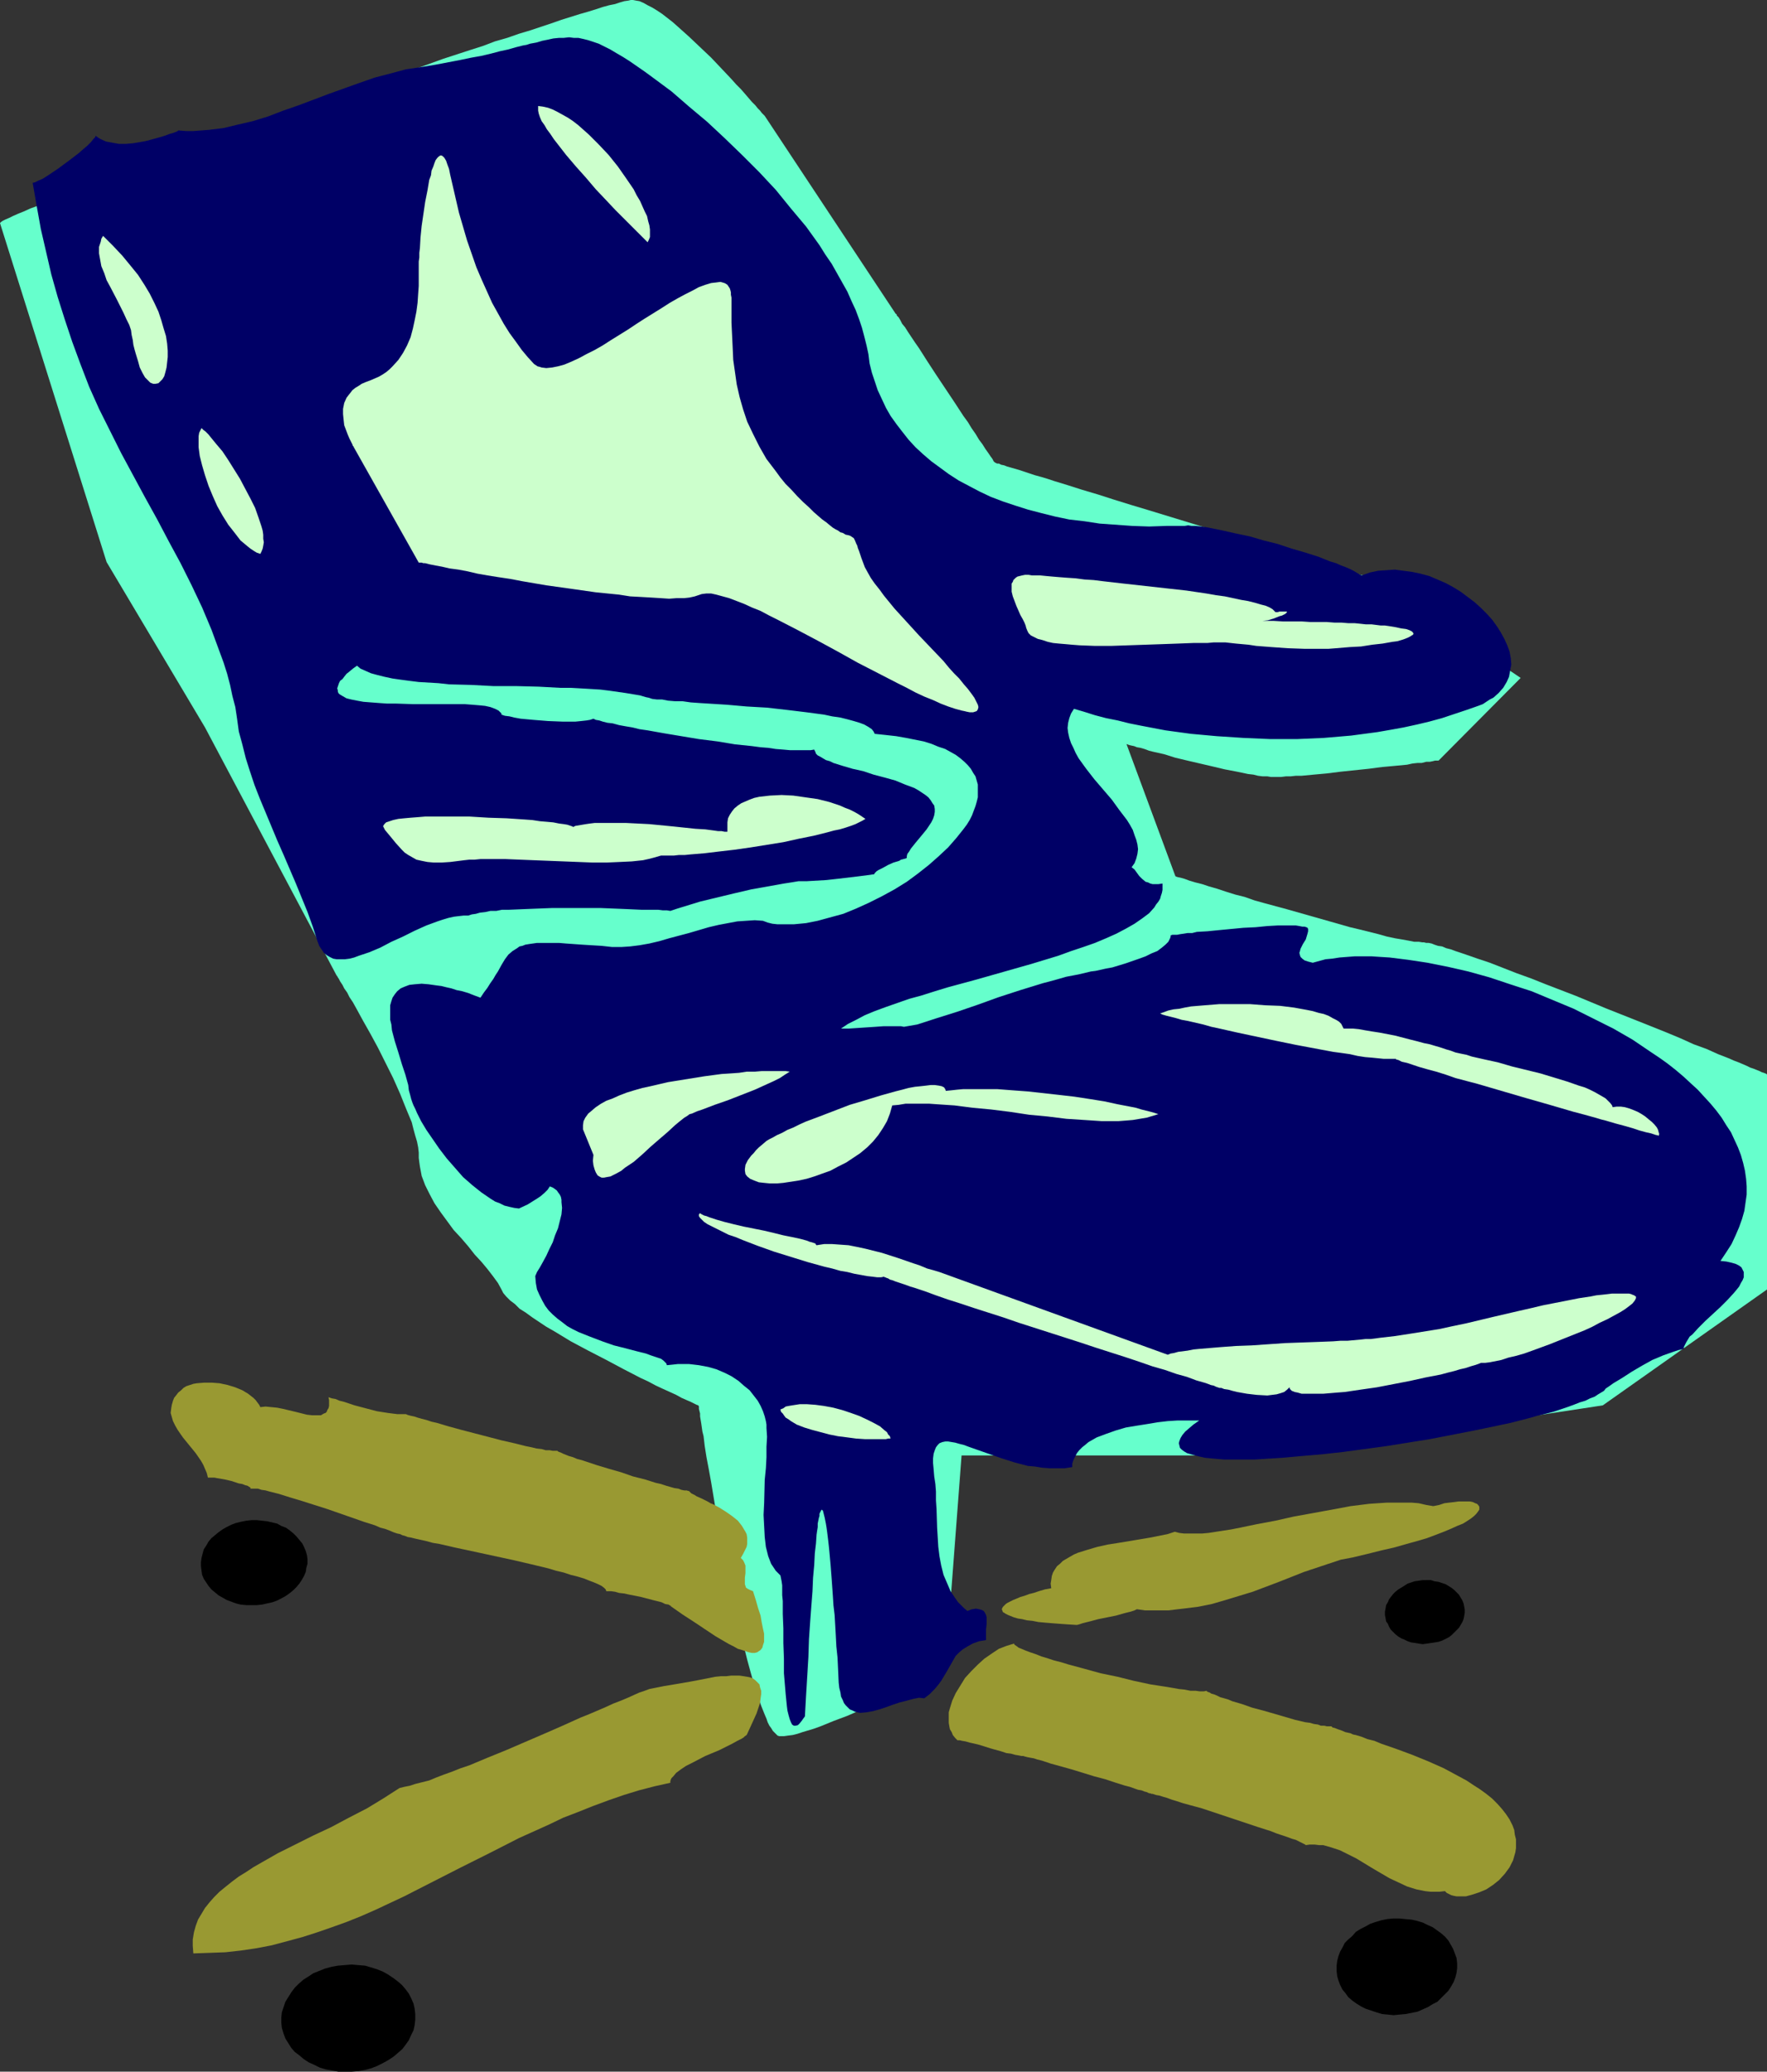
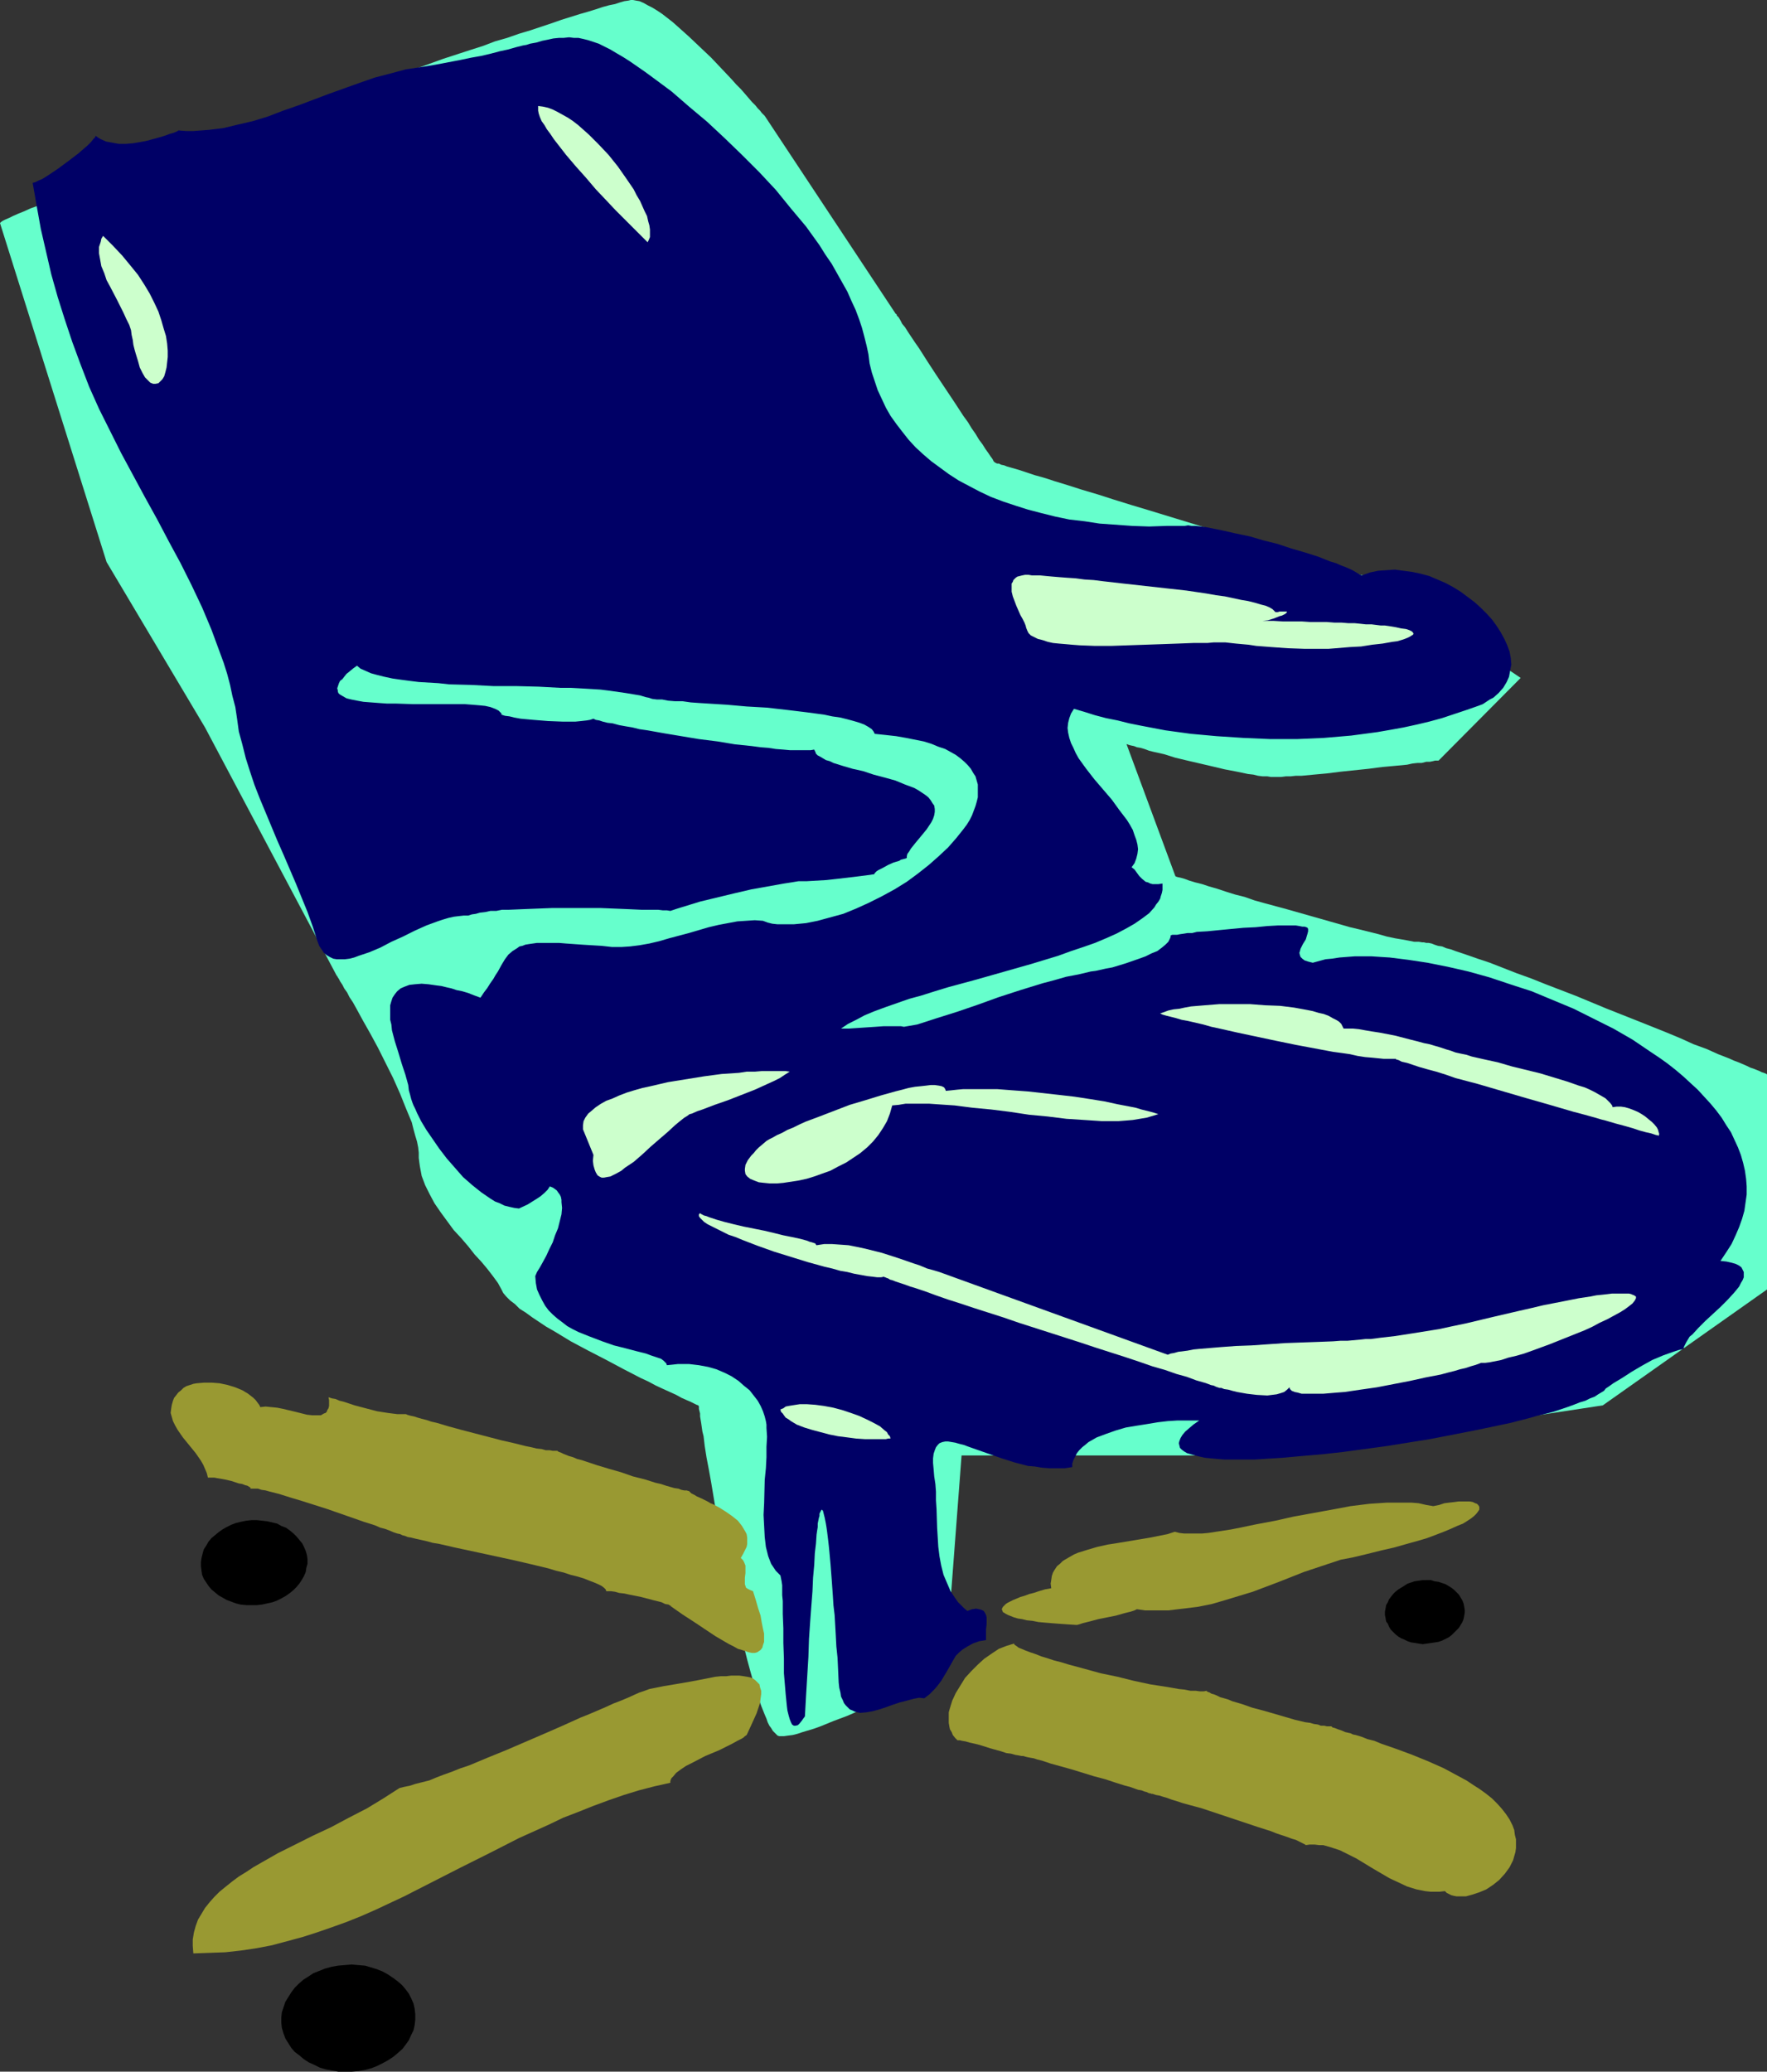
<svg xmlns="http://www.w3.org/2000/svg" xmlns:ns1="http://sodipodi.sourceforge.net/DTD/sodipodi-0.dtd" xmlns:ns2="http://www.inkscape.org/namespaces/inkscape" version="1.0" width="129.724mm" height="152.064mm" id="svg21" ns1:docname="Chair 07.wmf">
  <rect width="100%" height="100%" fill="#333333" stroke="none" />
  <ns1:namedview id="namedview21" pagecolor="#ffffff" bordercolor="#000000" borderopacity="0.25" ns2:showpageshadow="2" ns2:pageopacity="0.0" ns2:pagecheckerboard="0" ns2:deskcolor="#d1d1d1" ns2:document-units="mm" />
  <defs id="defs1">
    <pattern id="WMFhbasepattern" patternUnits="userSpaceOnUse" width="6" height="6" x="0" y="0" />
  </defs>
  <path style="fill:#66ffcc;fill-opacity:1;fill-rule:evenodd;stroke:none" d="m 0,61.884 29.573,94.038 27.31,45.888 36.522,68.832 0.162,0.162 0.162,0.323 0.323,0.485 0.323,0.646 0.646,0.969 0.485,0.969 0.808,1.131 0.646,1.293 0.97,1.454 0.808,1.454 0.97,1.777 0.97,1.777 2.101,3.716 2.101,3.878 2.101,4.201 2.101,4.201 1.939,4.363 1.616,4.039 1.616,3.878 0.485,1.939 0.485,1.777 0.485,1.616 0.323,1.616 0.162,1.454 v 1.454 l 0.162,1.293 0.162,1.131 0.485,2.585 0.97,2.585 1.293,2.585 1.293,2.424 1.778,2.585 1.778,2.424 1.778,2.424 2.101,2.262 1.939,2.262 1.778,2.262 1.939,2.1 1.616,1.939 1.616,2.1 1.293,1.777 0.97,1.777 0.485,0.969 0.808,0.969 1.131,1.131 1.293,0.969 1.293,1.293 1.778,1.131 1.778,1.293 1.939,1.293 1.939,1.293 2.262,1.293 4.525,2.747 4.848,2.585 5.01,2.585 4.848,2.585 4.686,2.424 2.101,0.969 2.101,1.131 2.101,0.969 1.778,0.808 1.778,0.808 1.454,0.808 1.454,0.646 1.131,0.485 0.97,0.485 0.646,0.323 0.485,0.162 v 0 0 l 0.162,0.323 v 0.323 0.323 l 0.162,0.646 0.162,0.646 v 0.808 l 0.162,0.969 0.162,0.969 0.162,1.131 0.162,1.131 0.323,1.293 0.323,2.747 0.485,3.07 0.646,3.393 0.646,3.555 0.646,3.878 0.646,3.878 0.808,4.201 0.808,4.039 1.616,8.564 1.778,8.725 0.97,4.201 0.808,4.039 0.97,3.878 0.97,3.878 0.97,3.555 0.97,3.393 0.97,3.07 0.97,2.747 0.97,2.424 0.485,1.131 0.323,0.969 0.485,0.969 0.485,0.646 0.485,0.808 0.485,0.485 0.485,0.485 0.323,0.323 0.485,0.162 h 0.485 0.808 l 1.131,-0.162 1.293,-0.162 1.293,-0.323 1.454,-0.485 1.616,-0.485 1.616,-0.485 1.778,-0.646 3.555,-1.454 3.878,-1.454 7.757,-3.393 3.717,-1.777 3.717,-1.616 1.616,-0.808 1.616,-0.808 1.454,-0.646 1.454,-0.646 1.131,-0.646 1.293,-0.646 0.97,-0.485 0.808,-0.323 0.646,-0.323 0.485,-0.323 0.323,-0.162 h 0.162 l 4.525,-59.622 h 86.779 l 91.142,-13.896 45.571,-32.154 v -59.622 0 l -0.162,-0.162 -0.323,-0.162 -0.485,-0.162 -0.485,-0.162 -0.646,-0.323 -0.808,-0.323 -0.808,-0.323 -0.97,-0.323 -0.97,-0.485 -2.262,-0.969 -1.293,-0.485 -1.454,-0.646 -2.909,-1.131 -3.232,-1.454 -3.555,-1.293 -3.555,-1.616 -3.878,-1.616 -4.04,-1.616 -4.04,-1.616 -8.565,-3.393 -8.565,-3.555 -8.403,-3.232 -4.04,-1.616 -4.04,-1.454 -3.717,-1.454 -3.717,-1.454 -3.394,-1.131 -3.232,-1.131 -2.909,-0.969 -1.293,-0.485 -1.293,-0.323 -1.131,-0.485 -1.131,-0.162 -0.97,-0.323 -0.808,-0.323 -0.808,-0.162 h -0.646 l -0.646,-0.162 h -0.485 l -0.97,-0.162 h -1.293 l -1.616,-0.323 -1.778,-0.323 -1.939,-0.323 -2.262,-0.485 -2.262,-0.646 -2.586,-0.646 -2.586,-0.646 -2.747,-0.646 -5.656,-1.616 -11.958,-3.393 -5.979,-1.616 -2.909,-0.808 -2.747,-0.969 -2.586,-0.646 -2.586,-0.808 -2.424,-0.808 -2.262,-0.646 -1.939,-0.646 -1.939,-0.485 -1.616,-0.485 -1.293,-0.485 -1.131,-0.323 -0.808,-0.162 -0.485,-0.162 -0.162,-0.162 v 0 l -13.574,-36.678 v 0.162 h 0.323 l 0.323,0.162 0.646,0.162 0.808,0.162 0.808,0.323 0.97,0.162 1.131,0.323 1.293,0.485 1.293,0.323 2.909,0.646 3.07,0.969 3.394,0.808 6.949,1.616 3.394,0.808 3.394,0.646 3.07,0.646 1.454,0.162 1.293,0.323 1.293,0.162 h 1.293 l 0.97,0.162 h 0.97 1.939 l 1.293,-0.162 h 1.293 l 1.454,-0.162 h 1.616 l 3.394,-0.323 3.555,-0.323 3.878,-0.485 7.757,-0.808 3.717,-0.485 3.555,-0.323 3.394,-0.323 1.454,-0.323 1.454,-0.162 h 1.131 l 1.293,-0.323 h 0.97 l 0.808,-0.162 0.646,-0.162 h 0.485 0.323 0.162 l 22.786,-22.944 -41.046,-27.63 v 0 h -0.323 l -0.323,-0.162 -0.485,-0.162 -0.646,-0.162 -0.808,-0.323 -0.808,-0.162 -1.131,-0.323 -1.131,-0.323 -1.131,-0.485 -1.454,-0.323 -1.454,-0.485 -1.454,-0.485 -1.616,-0.485 -1.778,-0.485 -1.778,-0.485 -3.878,-1.293 -4.04,-1.293 -4.363,-1.293 -4.525,-1.293 -4.686,-1.454 -4.848,-1.454 -19.554,-5.978 -4.848,-1.454 -4.686,-1.454 -4.525,-1.454 -4.363,-1.293 -4.04,-1.293 -3.717,-1.131 -1.939,-0.646 -1.616,-0.485 -1.778,-0.485 -1.454,-0.485 -1.454,-0.485 -1.454,-0.485 -1.131,-0.323 -1.131,-0.323 -1.131,-0.323 -0.808,-0.323 -0.808,-0.162 -0.646,-0.323 h -0.485 l -0.323,-0.162 -0.323,-0.162 v 0 l -0.162,-0.162 -0.162,-0.162 -0.323,-0.646 -0.485,-0.646 -0.646,-0.969 -0.808,-1.131 -0.808,-1.293 -0.97,-1.293 -0.97,-1.616 -1.131,-1.616 -0.97,-1.616 -1.293,-1.777 -2.424,-3.716 -2.586,-3.878 -2.586,-3.878 -2.424,-3.716 -1.131,-1.777 -1.131,-1.777 -1.131,-1.616 -0.97,-1.454 -0.97,-1.454 -0.808,-1.293 -0.808,-0.969 -0.485,-0.969 -0.485,-0.808 -0.485,-0.485 -0.162,-0.485 h -0.162 l -36.36,-54.936 -0.162,-0.162 -0.162,-0.162 -0.485,-0.485 -0.485,-0.646 -0.646,-0.646 -0.646,-0.808 -0.97,-0.969 -0.97,-1.131 -0.97,-1.131 -1.131,-1.293 -1.293,-1.293 -1.293,-1.454 -2.747,-2.908 -2.909,-3.07 -3.07,-2.908 -3.07,-2.908 -3.07,-2.747 -1.454,-1.293 -1.454,-1.131 -1.454,-1.131 -1.454,-0.969 L 180.992,2.101 179.699,1.454 178.568,0.808 177.437,0.323 176.467,0.162 175.659,0 h -0.646 l -0.646,0.162 -1.131,0.162 -1.131,0.323 -1.454,0.485 -1.616,0.323 -1.778,0.485 -1.939,0.646 -2.101,0.646 -2.262,0.646 -2.586,0.808 -2.586,0.808 -2.747,0.969 -2.909,0.969 -2.909,0.969 -3.232,0.969 -3.232,1.131 -3.394,0.969 -3.394,1.293 -3.555,1.131 -7.434,2.424 -7.595,2.747 -7.757,2.585 -7.918,2.747 -16.16,5.655 -8.08,2.908 -7.918,2.908 -7.757,2.747 -7.595,2.747 -7.272,2.585 -3.555,1.293 -3.555,1.293 -3.232,1.293 -3.232,1.131 -3.232,1.293 -2.909,1.131 -2.909,0.969 -2.747,1.131 -2.586,0.969 -2.424,0.969 -2.262,0.808 -2.101,0.969 -1.778,0.646 -1.778,0.808 L 5.01,59.299 3.555,59.945 2.586,60.43 1.454,60.915 0.808,61.238 0.323,61.561 Z" id="path1" />
  <path style="fill:#000066;fill-opacity:1;fill-rule:evenodd;stroke:none" d="m 113.766,303.603 -0.323,-1.131 -0.162,-1.454 -0.808,-2.908 -0.97,-2.908 -0.97,-3.232 -0.97,-3.07 -0.808,-3.07 -0.162,-1.616 -0.323,-1.293 v -1.454 -1.293 -1.293 l 0.323,-1.131 0.323,-0.969 0.646,-0.969 0.646,-0.808 0.97,-0.808 1.131,-0.485 1.293,-0.485 1.454,-0.162 1.939,-0.162 1.939,0.162 2.262,0.323 1.293,0.162 1.293,0.323 1.454,0.323 1.454,0.485 1.616,0.323 1.616,0.485 1.616,0.646 1.778,0.646 0.97,-1.454 0.97,-1.293 0.808,-1.293 0.808,-1.131 0.646,-1.131 0.646,-0.969 0.97,-1.777 0.97,-1.616 0.97,-1.293 1.131,-0.969 1.293,-0.808 0.646,-0.485 0.808,-0.162 0.808,-0.323 0.97,-0.162 1.131,-0.162 1.131,-0.162 h 1.293 1.454 1.616 1.778 l 1.939,0.162 2.262,0.162 2.262,0.162 2.586,0.162 2.747,0.162 2.909,0.323 h 2.586 l 2.424,-0.162 2.586,-0.323 2.747,-0.485 2.747,-0.646 2.747,-0.808 5.494,-1.454 5.494,-1.616 2.747,-0.646 2.586,-0.485 2.586,-0.485 2.424,-0.162 2.424,-0.162 2.262,0.162 1.293,0.485 1.293,0.323 1.454,0.162 h 1.454 1.616 1.454 l 3.394,-0.323 3.232,-0.646 3.555,-0.969 3.555,-0.969 3.555,-1.454 3.555,-1.616 3.555,-1.777 3.555,-1.939 3.394,-2.1 3.07,-2.262 3.07,-2.424 2.747,-2.424 2.586,-2.424 2.262,-2.585 1.939,-2.424 0.97,-1.293 0.808,-1.293 0.646,-1.293 0.485,-1.293 0.485,-1.293 0.323,-1.131 0.323,-1.293 v -1.293 -1.131 -1.131 l -0.323,-1.131 -0.323,-1.131 -0.646,-0.969 -0.646,-1.131 -0.808,-0.969 -0.97,-0.969 -1.131,-0.969 -1.293,-0.969 -1.454,-0.808 -1.454,-0.808 -1.939,-0.646 -1.939,-0.808 -2.101,-0.646 -2.424,-0.485 -2.424,-0.485 -2.747,-0.485 -2.909,-0.323 -3.07,-0.323 -0.323,-0.646 -0.485,-0.646 -0.97,-0.646 -1.131,-0.646 -1.293,-0.485 -1.616,-0.485 -1.778,-0.485 -1.939,-0.485 -2.262,-0.323 -2.262,-0.485 -2.424,-0.323 -2.424,-0.323 -5.333,-0.646 -5.656,-0.646 -5.656,-0.323 -5.494,-0.485 -5.171,-0.323 -2.586,-0.162 -2.262,-0.162 -2.262,-0.323 h -2.101 l -1.939,-0.162 -1.616,-0.323 h -1.454 l -1.293,-0.162 -0.97,-0.323 -0.808,-0.162 -1.616,-0.485 -1.939,-0.323 -1.939,-0.323 -2.262,-0.323 -2.262,-0.323 -2.586,-0.323 -2.586,-0.162 -2.747,-0.162 -2.909,-0.162 h -2.909 l -5.979,-0.323 -6.302,-0.162 h -6.302 l -6.141,-0.323 -6.141,-0.162 -2.909,-0.323 -2.747,-0.162 -2.747,-0.162 -2.586,-0.323 -2.424,-0.323 -2.262,-0.323 -2.262,-0.485 -1.939,-0.485 -1.778,-0.485 -1.454,-0.646 -1.454,-0.646 -0.97,-0.808 -1.131,0.808 -0.97,0.808 -0.808,0.646 -0.646,0.808 -0.485,0.646 -0.646,0.485 -0.323,0.646 -0.162,0.485 -0.162,0.485 -0.162,0.485 0.162,0.485 v 0.323 l 0.162,0.485 0.323,0.323 0.808,0.485 1.131,0.646 1.293,0.323 1.616,0.323 1.778,0.323 2.101,0.162 2.101,0.162 2.262,0.162 h 2.424 l 4.848,0.162 h 9.858 2.424 2.101 l 2.101,0.162 1.939,0.162 1.616,0.162 1.454,0.323 1.293,0.485 0.97,0.485 0.485,0.485 0.323,0.323 v 0.323 l 0.97,0.323 1.293,0.162 1.293,0.323 1.778,0.323 1.778,0.162 1.778,0.162 4.04,0.323 4.04,0.162 h 1.778 1.778 l 1.616,-0.162 1.454,-0.162 0.97,-0.162 0.97,-0.323 0.646,0.323 0.97,0.162 0.97,0.323 1.293,0.323 1.454,0.162 1.778,0.485 1.778,0.323 1.939,0.323 1.939,0.485 2.262,0.323 4.525,0.808 4.848,0.808 4.848,0.808 5.171,0.646 4.848,0.808 4.686,0.485 2.424,0.323 2.101,0.162 2.101,0.323 2.101,0.162 1.778,0.162 h 1.778 1.454 1.454 1.131 l 0.97,-0.162 0.323,0.646 0.162,0.485 0.485,0.485 0.646,0.323 0.808,0.485 0.808,0.485 1.131,0.323 0.97,0.485 2.586,0.808 2.747,0.808 2.909,0.646 2.909,0.969 3.07,0.808 2.909,0.808 2.747,1.131 2.586,0.969 1.131,0.646 0.97,0.646 0.97,0.646 0.808,0.646 0.646,0.808 0.485,0.808 0.485,0.646 0.162,0.969 v 0.808 l -0.162,0.969 -0.323,0.969 -0.485,0.969 -1.293,1.939 -1.454,1.777 -1.616,1.939 -0.646,0.808 -0.646,0.808 -0.485,0.808 -0.485,0.646 -0.162,0.646 v 0.485 l -0.323,0.162 -0.646,0.162 -0.646,0.162 -0.485,0.323 -1.616,0.485 -1.454,0.646 -1.454,0.808 -1.293,0.646 -0.485,0.323 -0.323,0.323 -0.162,0.162 -0.162,0.323 -2.262,0.323 -2.586,0.323 -2.747,0.323 -2.747,0.323 -2.909,0.323 -2.747,0.162 -2.747,0.162 h -2.262 l -1.939,0.323 -2.101,0.323 -4.525,0.808 -4.525,0.808 -4.848,1.131 -4.686,1.131 -4.686,1.131 -4.202,1.293 -2.101,0.646 -1.939,0.646 -0.97,-0.162 h -1.131 l -1.293,-0.162 h -1.454 -1.454 -1.778 l -3.555,-0.162 -3.878,-0.162 -4.04,-0.162 h -8.726 -4.363 l -4.202,0.162 -4.04,0.162 -3.878,0.162 h -1.939 l -1.616,0.323 h -1.616 l -1.454,0.323 -1.454,0.162 -1.131,0.323 -1.131,0.162 -0.97,0.323 h -1.293 l -1.454,0.162 -1.293,0.162 -1.454,0.323 -1.616,0.485 -1.454,0.485 -3.07,1.131 -3.232,1.454 -3.232,1.616 -3.232,1.454 -3.07,1.616 -3.07,1.293 -1.454,0.485 -1.454,0.485 -1.293,0.485 -1.293,0.323 -1.293,0.162 h -1.131 -1.131 l -0.97,-0.162 -0.97,-0.485 -0.808,-0.485 -0.808,-0.646 -0.646,-0.969 -0.646,-0.969 -0.485,-1.293 -1.293,-4.039 -1.454,-4.039 -3.232,-7.917 -3.394,-7.917 -1.778,-4.039 -1.616,-3.878 -3.232,-7.756 -1.454,-3.716 -1.293,-3.878 -1.131,-3.555 -0.97,-3.878 -0.97,-3.555 -0.485,-3.555 -0.485,-3.232 -0.808,-3.07 -0.646,-3.07 -0.808,-3.07 -0.97,-3.07 -1.131,-3.07 -2.262,-6.14 -2.586,-6.14 -2.909,-6.14 -3.07,-6.14 -3.232,-5.978 -3.232,-6.14 -3.394,-6.14 -6.626,-12.28 -3.07,-6.14 -3.07,-6.14 -2.747,-6.14 -2.424,-6.302 -2.262,-6.14 -2.101,-6.302 -1.939,-6.14 -1.778,-6.302 -1.454,-6.302 -1.454,-6.302 -1.131,-6.302 -1.131,-6.463 0.646,-0.162 0.97,-0.485 1.131,-0.485 1.293,-0.808 1.454,-0.969 1.454,-0.969 3.07,-2.262 2.747,-2.101 1.293,-1.131 1.131,-0.969 0.97,-0.969 0.646,-0.808 0.485,-0.485 0.162,-0.323 v -0.162 l 0.646,0.485 0.808,0.485 1.454,0.646 1.778,0.323 1.778,0.323 h 1.939 l 1.939,-0.162 1.939,-0.323 1.778,-0.323 1.778,-0.485 1.778,-0.485 1.616,-0.485 1.293,-0.485 1.131,-0.323 0.808,-0.323 0.323,-0.162 0.162,-0.162 h 0.162 v 0 l 2.101,0.162 h 1.939 l 4.202,-0.323 4.04,-0.485 4.04,-0.969 4.202,-0.969 4.202,-1.293 4.202,-1.616 4.202,-1.454 8.565,-3.232 8.565,-3.07 4.202,-1.454 4.363,-1.131 4.202,-1.131 4.363,-0.646 3.878,-0.646 3.394,-0.646 3.394,-0.646 3.07,-0.646 2.747,-0.485 2.747,-0.646 2.424,-0.646 2.262,-0.485 2.262,-0.646 1.939,-0.485 0.97,-0.162 0.97,-0.323 1.778,-0.323 1.616,-0.485 1.616,-0.323 1.454,-0.323 1.616,-0.162 h 1.293 l 1.454,-0.162 1.293,0.162 h 1.293 l 1.454,0.323 1.293,0.323 1.454,0.485 1.454,0.485 1.616,0.808 1.616,0.808 1.616,0.969 1.939,1.131 1.778,1.131 2.101,1.454 2.101,1.454 2.424,1.777 5.01,3.716 4.848,4.201 5.01,4.201 4.848,4.524 4.848,4.686 4.848,4.847 4.525,4.847 4.202,5.17 4.202,5.009 3.717,5.17 1.616,2.585 1.778,2.585 1.454,2.585 1.454,2.585 1.454,2.585 1.131,2.585 1.131,2.424 0.97,2.585 0.808,2.424 0.646,2.424 0.646,2.585 0.485,2.262 0.323,2.585 0.646,2.585 0.808,2.424 0.808,2.424 1.131,2.424 1.131,2.424 1.293,2.262 1.616,2.262 1.616,2.1 1.778,2.262 1.939,2.1 2.101,1.939 2.262,1.939 2.424,1.777 2.424,1.777 2.747,1.777 2.747,1.454 3.07,1.616 3.07,1.454 3.394,1.293 3.394,1.131 3.555,1.131 3.717,0.969 3.878,0.969 3.878,0.808 4.202,0.485 4.202,0.646 4.525,0.323 4.525,0.323 4.686,0.162 4.848,-0.162 h 5.01 l 0.97,-0.162 0.97,0.162 h 1.131 l 1.454,0.162 1.293,0.162 1.616,0.323 1.616,0.323 1.616,0.323 3.555,0.808 3.878,0.808 3.878,1.131 3.878,0.969 3.878,1.293 3.878,1.131 3.555,1.131 3.232,1.293 1.616,0.485 1.454,0.646 1.293,0.485 1.131,0.485 0.97,0.485 0.808,0.485 0.808,0.485 0.646,0.323 2.262,-0.808 2.262,-0.485 2.424,-0.162 2.262,-0.162 2.424,0.323 2.424,0.323 2.262,0.485 2.424,0.646 2.262,0.969 2.262,0.969 2.101,1.131 2.101,1.293 1.939,1.454 1.939,1.454 1.778,1.616 1.616,1.616 1.454,1.616 1.293,1.777 1.131,1.777 0.97,1.777 0.808,1.777 0.646,1.777 0.323,1.777 0.162,1.777 -0.323,1.616 -0.323,1.777 -0.646,1.454 -0.97,1.616 -1.293,1.454 -1.454,1.293 -0.97,0.485 -0.97,0.646 -0.97,0.646 -1.293,0.485 -3.232,1.131 -3.394,1.131 -3.394,1.131 -3.555,0.969 -3.394,0.808 -3.717,0.808 -3.555,0.646 -3.717,0.646 -7.272,0.969 -7.595,0.646 -7.434,0.323 h -7.434 l -7.434,-0.323 -7.434,-0.485 -7.11,-0.646 -7.11,-0.969 -6.787,-1.293 -3.232,-0.646 -3.232,-0.808 -3.232,-0.646 -3.07,-0.808 -3.07,-0.969 -2.747,-0.808 -0.808,1.293 -0.485,1.293 -0.323,1.293 -0.162,1.454 0.162,1.293 0.323,1.454 0.485,1.454 0.646,1.293 0.646,1.454 0.808,1.454 2.101,2.908 2.262,2.908 4.848,5.655 2.101,2.908 2.101,2.747 0.808,1.293 0.808,1.454 0.485,1.454 0.485,1.293 0.323,1.293 0.162,1.293 -0.162,1.293 -0.323,1.293 -0.485,1.293 -0.808,1.131 0.808,0.646 1.293,1.777 0.808,0.808 0.97,0.808 0.646,0.162 0.646,0.323 0.646,0.162 h 0.808 0.808 l 1.131,-0.162 v 0.969 0.808 l -0.162,0.808 -0.323,0.969 -0.162,0.646 -0.485,0.808 -0.646,0.808 -0.485,0.808 -1.454,1.616 -1.939,1.454 -2.101,1.454 -2.262,1.293 -2.747,1.454 -2.909,1.293 -3.07,1.293 -3.232,1.131 -3.394,1.131 -3.555,1.293 -3.717,1.131 -3.717,1.131 -15.352,4.363 -7.757,2.1 -3.717,1.131 -3.555,1.131 -3.555,0.969 -3.232,1.131 -3.232,1.131 -3.07,1.131 -2.747,1.131 -2.424,1.293 -2.262,1.131 -1.939,1.293 h 2.262 l 2.424,-0.162 4.848,-0.323 2.262,-0.162 h 2.101 1.939 0.808 l 0.808,0.162 3.717,-0.646 5.494,-1.777 5.656,-1.777 5.656,-1.939 5.818,-2.1 5.979,-1.939 6.302,-1.939 3.07,-0.808 3.394,-0.969 3.394,-0.646 3.394,-0.808 1.293,-0.162 1.454,-0.323 1.454,-0.323 1.778,-0.323 3.717,-1.131 3.717,-1.293 1.778,-0.646 1.616,-0.808 1.616,-0.646 1.293,-0.969 0.97,-0.808 0.808,-0.808 0.485,-0.969 0.162,-0.485 v -0.323 l 0.485,-0.162 h 0.485 0.808 l 0.808,-0.162 1.131,-0.162 0.97,-0.162 h 1.293 l 1.293,-0.323 2.909,-0.162 3.232,-0.323 6.787,-0.646 3.394,-0.162 3.232,-0.323 2.909,-0.162 h 1.454 1.293 1.131 1.131 l 0.97,0.162 0.808,0.162 h 0.646 l 0.485,0.162 0.323,0.162 0.162,0.323 v 0.646 l -0.162,0.646 -0.485,1.616 -0.808,1.293 -0.646,1.293 -0.162,0.646 -0.162,0.485 0.162,0.646 0.162,0.485 0.485,0.485 0.646,0.485 0.97,0.323 1.293,0.323 1.778,-0.485 1.778,-0.485 1.778,-0.162 2.101,-0.323 2.101,-0.162 2.101,-0.162 h 4.686 l 2.424,0.162 2.586,0.162 2.586,0.323 2.586,0.323 5.333,0.808 5.656,1.131 5.656,1.293 5.818,1.616 5.818,1.939 5.979,1.939 5.818,2.424 5.818,2.424 5.494,2.747 5.494,2.747 5.333,3.07 5.01,3.393 2.424,1.616 2.262,1.616 2.262,1.777 2.101,1.777 2.101,1.939 1.939,1.777 1.778,1.939 1.778,1.939 1.616,1.939 1.454,1.939 1.293,2.1 1.293,1.939 0.97,2.1 0.97,2.101 0.808,2.1 0.646,2.262 0.485,2.1 0.323,2.262 0.162,2.1 v 2.262 l -0.323,2.262 -0.323,2.262 -0.646,2.262 -0.808,2.262 -0.97,2.262 -1.131,2.424 -1.454,2.262 -1.616,2.424 1.616,0.162 1.454,0.323 1.131,0.323 0.97,0.485 0.646,0.485 0.323,0.646 0.323,0.646 v 0.808 0.646 l -0.323,0.808 -0.485,0.808 -0.485,0.969 -0.646,0.808 -0.808,0.969 -1.778,1.939 -1.939,1.939 -2.101,1.939 -2.101,1.939 -1.939,1.939 -1.616,1.777 -0.808,0.646 -0.485,0.808 -0.485,0.808 -0.323,0.646 -0.323,0.646 v 0.485 l -1.454,0.323 -1.454,0.485 -2.747,0.969 -3.07,1.293 -2.909,1.616 -2.747,1.616 -2.747,1.777 -2.424,1.454 -1.131,0.808 -0.97,0.646 -0.485,0.646 -0.808,0.485 -0.808,0.485 -0.97,0.646 -1.293,0.485 -1.293,0.646 -1.616,0.485 -1.616,0.646 -1.778,0.646 -1.939,0.646 -1.939,0.646 -4.525,1.131 -2.262,0.646 -5.01,1.293 -5.333,1.131 -5.494,1.131 -5.818,1.131 -5.818,1.131 -12.12,1.939 -5.979,0.808 -5.979,0.808 -5.818,0.646 -5.656,0.485 -5.333,0.485 -2.586,0.162 -2.586,0.162 -2.424,0.162 h -2.262 -4.363 -1.939 l -1.939,-0.162 -1.778,-0.162 -1.616,-0.162 -1.454,-0.323 -1.293,-0.323 -1.131,-0.323 -1.131,-0.323 -0.808,-0.485 -0.646,-0.485 -0.485,-0.485 -0.162,-0.646 -0.162,-0.646 0.162,-0.646 0.323,-0.808 0.485,-0.808 0.808,-0.969 1.131,-0.969 1.131,-0.969 1.616,-1.131 h -0.808 -2.909 -2.424 l -2.586,0.162 -2.747,0.323 -2.909,0.485 -3.07,0.485 -2.909,0.485 -2.747,0.808 -2.747,0.969 -2.586,0.969 -1.131,0.646 -1.131,0.646 -0.97,0.808 -0.808,0.646 -0.808,0.808 -0.646,0.808 -0.485,0.969 -0.485,0.969 -0.323,0.969 v 0.969 l -2.101,0.323 h -2.101 -2.101 l -2.101,-0.162 -1.939,-0.323 -1.939,-0.162 -3.717,-0.969 -3.555,-1.131 -3.232,-1.131 -3.232,-1.131 -2.747,-0.969 -1.293,-0.485 -1.293,-0.323 -1.131,-0.323 -0.97,-0.162 -0.97,-0.162 h -0.808 l -0.808,0.162 -0.808,0.323 -0.485,0.485 -0.485,0.646 -0.323,0.808 -0.323,0.969 -0.162,1.293 v 1.293 l 0.162,1.777 0.162,1.939 0.323,2.1 0.162,2.1 v 2.424 l 0.162,2.424 0.162,5.17 0.323,5.332 0.323,2.585 0.485,2.585 0.646,2.585 0.97,2.262 0.97,2.262 1.293,1.939 0.808,1.131 1.616,1.616 0.97,0.808 1.293,-0.485 1.131,-0.162 0.808,0.162 0.646,0.162 0.646,0.323 0.323,0.485 0.323,0.646 0.162,0.646 v 1.777 l -0.162,1.616 v 1.616 0.646 0.646 l -0.97,0.162 -0.97,0.162 -1.778,0.646 -1.454,0.808 -1.293,0.808 -0.97,0.808 -0.97,0.969 -0.646,1.131 -0.646,1.131 -1.293,2.262 -1.454,2.424 -0.97,1.293 -0.97,1.131 -1.293,1.293 -1.454,1.131 -1.454,-0.162 -1.616,0.323 -1.778,0.485 -1.939,0.485 -1.939,0.646 -1.778,0.646 -1.939,0.646 -1.778,0.485 -1.778,0.323 -1.778,0.162 -0.808,-0.162 -0.646,-0.162 -0.646,-0.323 -0.808,-0.323 -0.485,-0.485 -0.646,-0.646 -0.485,-0.646 -0.323,-0.808 -0.485,-0.969 -0.162,-1.131 -0.323,-1.293 -0.162,-1.454 -0.162,-3.555 -0.162,-3.393 -0.323,-3.07 -0.162,-3.07 -0.162,-2.908 -0.162,-2.747 -0.323,-2.747 -0.162,-2.585 -0.162,-2.262 -0.162,-2.262 -0.162,-2.1 -0.162,-2.1 -0.162,-1.777 -0.162,-1.777 -0.162,-1.616 -0.162,-1.454 -0.162,-1.293 -0.162,-1.293 -0.162,-1.131 -0.162,-0.969 -0.162,-0.808 -0.162,-0.808 -0.162,-0.646 -0.162,-0.646 -0.162,-0.646 -0.162,-0.162 -0.162,-0.162 v 0 l -0.162,0.162 -0.162,0.323 -0.162,0.323 -0.162,0.323 v 0.646 l -0.162,0.485 -0.162,0.808 -0.162,0.808 v 0.969 l -0.162,0.969 -0.162,1.131 -0.162,2.424 -0.323,2.747 -0.162,3.232 -0.323,3.555 -0.162,3.716 -0.323,4.201 -0.323,4.363 -0.323,4.686 -0.162,5.009 -0.323,5.332 -0.323,5.332 -0.323,5.817 -0.485,0.646 -0.323,0.485 -0.646,0.808 -0.485,0.485 -0.646,0.162 h -0.485 l -0.485,-0.323 -0.323,-0.646 -0.323,-0.808 -0.323,-1.131 -0.323,-1.293 -0.162,-1.293 -0.162,-1.616 -0.162,-1.616 -0.162,-1.939 -0.323,-3.878 v -4.039 l -0.162,-4.363 v -4.039 l -0.162,-4.039 v -1.777 -1.777 l -0.162,-1.616 v -1.454 -1.293 l -0.162,-1.131 -0.162,-0.808 -0.162,-0.808 -0.646,-0.646 -0.646,-0.646 -0.646,-0.969 -0.646,-0.969 -0.808,-2.1 -0.323,-1.293 -0.323,-1.293 -0.323,-2.747 -0.162,-3.07 -0.162,-3.07 0.162,-3.232 0.162,-6.463 0.323,-3.232 0.162,-3.07 v -2.908 l 0.162,-2.747 -0.162,-2.424 v -0.969 l -0.162,-0.969 -0.323,-1.293 -0.485,-1.454 -0.646,-1.454 -0.808,-1.454 -1.131,-1.454 -1.131,-1.454 -1.616,-1.293 -1.454,-1.293 -1.939,-1.293 -1.939,-0.969 -2.262,-0.969 -2.262,-0.646 -2.586,-0.485 -2.747,-0.323 h -3.07 l -1.454,0.162 -1.616,0.162 -0.162,-0.485 -0.323,-0.323 -0.485,-0.485 -0.646,-0.485 -0.97,-0.323 -0.97,-0.323 -0.97,-0.323 -1.293,-0.485 -1.293,-0.323 -1.293,-0.323 -3.07,-0.808 -3.232,-0.808 -3.232,-1.131 -3.394,-1.293 -3.232,-1.293 -1.616,-0.808 -1.454,-0.808 -1.454,-1.131 -1.293,-0.969 -1.293,-1.131 -1.131,-1.131 -0.97,-1.293 -0.808,-1.454 -0.808,-1.616 -0.646,-1.454 -0.323,-1.777 -0.162,-1.939 0.485,-1.131 0.808,-1.293 0.808,-1.454 0.97,-1.777 0.808,-1.777 0.97,-1.939 0.646,-1.939 0.808,-1.939 0.485,-1.939 0.485,-1.939 0.162,-1.777 -0.162,-1.616 v -0.646 l -0.162,-0.808 -0.323,-0.646 -0.485,-0.646 -0.323,-0.485 -0.646,-0.485 -0.485,-0.323 -0.808,-0.323 -0.646,0.969 -0.808,0.808 -1.131,0.969 -0.97,0.646 -2.586,1.616 -2.424,1.131 -1.293,-0.162 -1.454,-0.323 -1.293,-0.323 -1.293,-0.646 -1.293,-0.485 -1.293,-0.808 -2.586,-1.777 -2.424,-1.939 -2.586,-2.262 -2.262,-2.585 -2.262,-2.585 -2.101,-2.747 -1.778,-2.585 -1.778,-2.585 -1.454,-2.424 -1.131,-2.262 -0.485,-1.131 -0.485,-0.969 -0.323,-0.808 -0.323,-0.969 -0.162,-0.646 z" id="path2" />
  <path style="fill:#ccffcc;fill-opacity:1;fill-rule:evenodd;stroke:none" d="m 179.699,67.216 0.323,-0.646 0.323,-0.808 v -0.969 -1.131 l -0.162,-1.131 -0.323,-1.131 -0.323,-1.454 -0.646,-1.293 -0.646,-1.454 -0.646,-1.454 -0.97,-1.616 -0.808,-1.616 -2.101,-3.07 -2.262,-3.232 -2.586,-3.232 -2.747,-2.908 -2.747,-2.747 -2.909,-2.585 -1.454,-1.131 -1.454,-0.969 -1.454,-0.808 -1.454,-0.808 -1.293,-0.646 -1.293,-0.485 -1.454,-0.323 -1.293,-0.162 v 0.646 0.646 l 0.162,0.808 0.323,0.969 0.485,1.131 0.808,1.131 0.646,1.131 0.97,1.293 0.97,1.454 1.131,1.454 2.262,2.908 2.747,3.232 2.747,3.07 2.747,3.232 2.909,3.07 2.586,2.747 1.293,1.293 1.293,1.293 1.131,1.131 1.131,1.131 0.97,0.969 0.808,0.808 0.808,0.808 0.646,0.646 0.485,0.485 z" id="path3" />
-   <path style="fill:#ccffcc;fill-opacity:1;fill-rule:evenodd;stroke:none" d="m 72.235,153.66 0.323,-0.646 0.323,-0.808 0.162,-0.808 0.162,-0.969 -0.162,-0.969 v -1.131 l -0.162,-1.131 -0.323,-1.131 -0.808,-2.424 -0.97,-2.747 -1.293,-2.585 -1.454,-2.747 -1.454,-2.747 -1.616,-2.585 -1.616,-2.585 -1.616,-2.424 -1.778,-2.1 -1.454,-1.777 -0.646,-0.808 -0.808,-0.808 -0.646,-0.485 -0.485,-0.485 -0.323,0.646 -0.323,0.646 -0.162,0.969 v 0.969 0.969 1.131 l 0.323,2.424 0.646,2.585 0.808,2.747 0.97,2.908 1.131,2.747 1.293,2.908 1.454,2.585 1.616,2.585 1.778,2.262 1.616,2.101 0.97,0.808 0.97,0.808 0.808,0.646 0.97,0.646 0.808,0.485 z" id="path4" />
  <path style="fill:#ccffcc;fill-opacity:1;fill-rule:evenodd;stroke:none" d="m 36.522,92.907 0.323,1.454 0.162,1.293 0.323,1.293 0.323,1.131 0.646,2.1 0.485,1.777 0.808,1.616 0.646,1.131 0.808,0.808 0.646,0.646 0.808,0.323 h 0.646 l 0.808,-0.162 0.485,-0.485 0.646,-0.646 0.485,-0.808 0.323,-1.131 0.323,-1.293 0.162,-1.454 0.162,-1.454 v -1.777 l -0.162,-1.939 -0.323,-2.101 -0.646,-2.101 -0.646,-2.262 -0.808,-2.424 -1.131,-2.424 -1.293,-2.585 -1.454,-2.424 -1.778,-2.747 -2.101,-2.585 -2.262,-2.747 -2.586,-2.747 -2.747,-2.747 -0.485,0.808 -0.162,0.808 -0.485,1.454 v 1.777 l 0.323,1.777 0.323,1.777 0.808,1.939 0.646,1.939 0.97,1.777 1.939,3.716 1.778,3.555 0.808,1.777 0.808,1.616 0.485,1.454 z" id="path5" />
-   <path style="fill:#ccffcc;fill-opacity:1;fill-rule:evenodd;stroke:none" d="m 127.502,238.811 1.293,-0.162 1.454,-0.162 h 1.454 l 1.616,-0.162 h 3.232 3.717 l 3.878,0.162 4.04,0.162 8.242,0.323 4.04,0.162 4.04,0.162 h 3.717 l 3.717,-0.162 3.394,-0.162 3.07,-0.323 1.454,-0.323 1.293,-0.323 1.131,-0.323 1.131,-0.323 h 0.97 1.131 1.454 l 1.454,-0.162 h 1.616 l 1.616,-0.162 1.939,-0.162 1.939,-0.162 4.04,-0.485 4.202,-0.485 4.525,-0.646 9.05,-1.454 4.363,-0.969 4.04,-0.808 3.878,-0.969 1.778,-0.485 1.616,-0.323 1.616,-0.485 1.454,-0.485 1.293,-0.485 0.97,-0.485 0.97,-0.485 0.808,-0.485 -0.97,-0.646 -0.97,-0.646 -1.131,-0.646 -1.293,-0.646 -1.293,-0.485 -1.454,-0.646 -2.909,-0.969 -3.232,-0.808 -3.394,-0.485 -3.394,-0.485 -3.232,-0.162 -3.232,0.162 -1.454,0.162 -1.454,0.162 -1.454,0.323 -1.293,0.485 -1.131,0.485 -1.131,0.485 -0.97,0.646 -0.97,0.808 -0.646,0.808 -0.646,0.969 -0.485,0.969 -0.162,1.131 v 1.293 1.293 h -0.808 l -0.808,-0.162 h -0.97 l -1.131,-0.162 -2.424,-0.323 -2.747,-0.162 -3.07,-0.323 -3.07,-0.323 -6.626,-0.646 -6.464,-0.323 h -3.07 -2.909 -2.747 l -1.293,0.162 -1.131,0.162 -0.97,0.162 -0.97,0.162 -0.97,0.162 -0.646,0.323 -0.162,-0.162 -0.485,-0.162 -0.97,-0.323 -0.97,-0.162 -1.293,-0.162 -1.616,-0.323 -1.778,-0.162 -1.939,-0.162 -2.101,-0.323 -2.262,-0.162 -2.424,-0.162 -2.424,-0.162 -5.01,-0.162 -5.333,-0.323 h -5.01 -4.848 -2.424 l -1.939,0.162 -2.101,0.162 -1.778,0.162 -1.616,0.162 -1.454,0.323 -0.97,0.323 -0.97,0.323 -0.485,0.485 -0.323,0.485 v 0.162 l 0.162,0.323 0.162,0.323 0.162,0.323 1.616,1.939 1.454,1.777 1.616,1.777 0.808,0.808 0.97,0.646 1.131,0.646 1.131,0.646 1.454,0.323 1.616,0.323 1.778,0.162 h 2.101 l 2.424,-0.162 1.293,-0.162 z" id="path6" />
  <path style="fill:#ccffcc;fill-opacity:1;fill-rule:evenodd;stroke:none" d="m 284.739,174.18 0.323,0.808 0.323,0.646 0.646,0.646 0.97,0.485 0.97,0.485 1.293,0.323 1.454,0.485 1.454,0.323 1.616,0.162 1.939,0.162 1.778,0.162 2.101,0.162 4.202,0.162 h 4.525 l 9.373,-0.323 4.686,-0.162 4.525,-0.162 4.202,-0.162 h 2.101 1.778 l 1.778,-0.162 h 3.232 l 1.454,0.162 1.454,0.162 1.778,0.162 1.778,0.162 2.101,0.323 4.202,0.323 4.525,0.323 4.686,0.162 h 4.525 2.101 l 2.101,-0.162 1.939,-0.162 1.939,-0.162 3.07,-0.162 3.07,-0.485 2.909,-0.323 2.747,-0.485 1.293,-0.162 1.131,-0.323 0.97,-0.323 0.808,-0.323 0.646,-0.323 0.485,-0.323 0.323,-0.162 0.162,-0.323 -0.162,-0.323 -0.323,-0.323 -0.646,-0.323 -0.97,-0.323 -1.293,-0.162 -1.454,-0.323 -1.939,-0.323 -1.131,-0.162 h -1.131 l -1.293,-0.162 -1.293,-0.162 h -1.616 l -1.454,-0.162 -1.616,-0.162 h -1.778 l -1.939,-0.162 h -1.939 l -2.101,-0.162 h -2.101 -2.424 l -2.424,-0.162 h -2.424 -2.747 l -2.747,-0.162 h -2.909 l 1.454,-0.162 1.616,-0.485 1.616,-0.646 0.646,-0.162 0.646,-0.323 0.323,-0.162 0.323,-0.323 0.162,-0.162 -0.162,-0.162 h -0.323 -0.646 -0.97 l -0.485,0.162 h -0.646 l -0.323,-0.323 -0.485,-0.485 -0.808,-0.485 -1.131,-0.485 -1.293,-0.323 -1.616,-0.485 -1.939,-0.485 -1.939,-0.323 -2.262,-0.485 -2.262,-0.485 -2.424,-0.323 -2.747,-0.485 -5.494,-0.808 -5.818,-0.646 -11.635,-1.293 -5.656,-0.646 -2.586,-0.323 -2.586,-0.162 -2.424,-0.323 -2.424,-0.162 -2.101,-0.162 -1.939,-0.162 -1.778,-0.162 -1.616,-0.162 h -1.293 -0.97 l -0.97,-0.162 h -0.97 l -0.808,0.162 -0.646,0.162 -0.646,0.162 -0.485,0.323 -0.323,0.323 -0.323,0.323 -0.162,0.485 -0.323,0.485 v 0.969 1.293 l 0.323,1.293 0.485,1.293 0.485,1.293 1.131,2.585 0.646,1.131 0.485,0.969 0.323,0.808 z" id="path7" />
  <path style="fill:#ccffcc;fill-opacity:1;fill-rule:evenodd;stroke:none" d="m 161.761,313.298 2.909,7.109 -0.162,1.616 0.162,1.293 0.323,1.131 0.323,0.808 0.485,0.808 0.485,0.323 0.646,0.323 h 0.646 l 0.808,-0.162 0.97,-0.162 0.97,-0.485 0.97,-0.485 1.131,-0.646 0.97,-0.808 2.424,-1.616 2.424,-2.1 2.262,-2.1 2.424,-2.1 2.262,-1.939 2.101,-1.939 0.97,-0.808 0.808,-0.646 0.808,-0.646 0.808,-0.485 0.646,-0.485 0.646,-0.162 1.454,-0.646 1.454,-0.485 3.394,-1.293 3.717,-1.293 3.717,-1.454 3.717,-1.454 3.555,-1.616 1.778,-0.808 1.616,-0.808 1.454,-0.969 1.293,-0.808 -1.131,-0.162 h -1.454 -5.171 l -1.939,0.162 h -2.262 l -2.101,0.323 -4.848,0.323 -4.848,0.646 -5.01,0.808 -5.01,0.808 -4.848,1.131 -2.262,0.485 -2.262,0.646 -2.101,0.646 -2.101,0.808 -1.778,0.808 -1.778,0.646 -1.454,0.808 -1.454,0.969 -1.131,0.969 -0.97,0.808 -0.808,1.131 -0.485,0.969 -0.162,1.131 z" id="path8" />
  <path style="fill:#ccffcc;fill-opacity:1;fill-rule:evenodd;stroke:none" d="m 338.875,385.038 0.808,0.323 1.131,0.162 1.131,0.323 1.293,0.323 2.747,0.485 2.747,0.323 2.909,0.162 1.293,-0.162 1.293,-0.162 1.131,-0.323 0.97,-0.323 0.808,-0.646 0.646,-0.646 0.162,0.485 0.485,0.485 0.808,0.323 0.808,0.162 1.131,0.323 h 1.293 1.293 1.616 1.778 l 1.939,-0.162 1.939,-0.162 2.101,-0.162 4.363,-0.646 4.525,-0.646 9.211,-1.777 4.363,-0.969 4.202,-0.808 1.778,-0.485 1.939,-0.485 1.616,-0.485 1.454,-0.323 1.454,-0.485 1.131,-0.323 0.97,-0.323 0.808,-0.323 h 1.131 l 1.293,-0.162 1.616,-0.323 1.616,-0.323 1.939,-0.646 2.101,-0.485 2.262,-0.646 2.262,-0.808 4.848,-1.777 4.848,-1.939 4.848,-1.939 2.101,-0.969 2.101,-1.131 2.101,-0.969 1.778,-0.969 1.778,-0.969 1.293,-0.808 1.293,-0.969 0.808,-0.646 0.646,-0.808 0.162,-0.323 0.162,-0.323 v -0.162 -0.323 l -0.323,-0.162 -0.162,-0.162 -0.485,-0.162 -0.323,-0.162 -0.646,-0.162 h -0.646 -2.909 -1.131 l -1.293,0.162 -1.454,0.162 -1.616,0.162 -1.616,0.323 -3.232,0.485 -3.232,0.646 -6.626,1.293 -3.394,0.808 -3.555,0.808 -6.949,1.616 -7.434,1.777 -3.878,0.808 -3.717,0.808 -4.04,0.646 -4.04,0.646 -4.202,0.646 -4.202,0.485 -1.131,0.162 -1.293,0.162 h -1.454 l -1.454,0.162 -1.778,0.162 -1.778,0.162 h -1.939 l -2.101,0.162 -4.202,0.162 -4.525,0.162 -4.525,0.162 -4.686,0.323 -4.686,0.323 -4.363,0.162 -4.363,0.323 -1.939,0.162 -1.939,0.162 -1.939,0.162 -1.616,0.162 -1.616,0.323 -1.293,0.162 -1.293,0.162 -1.131,0.323 -0.97,0.162 -0.808,0.323 -63.347,-22.944 -1.616,-0.485 -1.778,-0.485 -1.939,-0.808 -1.939,-0.646 -4.202,-1.454 -4.525,-1.454 -4.525,-1.131 -2.262,-0.485 -2.424,-0.485 -2.262,-0.162 -2.262,-0.162 h -2.262 l -2.101,0.323 -0.162,-0.162 -0.162,-0.323 -0.485,-0.162 -0.485,-0.162 -0.646,-0.162 -0.808,-0.323 -1.778,-0.485 -2.262,-0.485 -2.424,-0.485 -2.586,-0.646 -2.747,-0.646 -5.656,-1.131 -2.747,-0.646 -2.586,-0.646 -2.262,-0.646 -1.939,-0.646 -0.808,-0.323 -0.646,-0.162 -0.646,-0.323 -0.485,-0.323 -0.323,0.323 v 0.485 l 0.323,0.485 0.485,0.485 0.646,0.646 0.97,0.646 1.293,0.646 1.293,0.646 1.616,0.808 1.616,0.808 1.939,0.646 1.939,0.808 4.202,1.616 4.525,1.616 4.686,1.454 4.686,1.454 4.686,1.293 2.101,0.485 2.262,0.646 1.939,0.323 1.939,0.485 1.778,0.323 1.778,0.323 1.454,0.162 1.293,0.162 h 1.131 l 0.808,-0.162 0.162,0.162 h 0.162 l 0.323,0.162 0.485,0.162 0.485,0.323 0.646,0.162 0.808,0.323 0.97,0.323 0.97,0.323 0.97,0.323 1.293,0.485 1.131,0.323 2.909,0.969 3.07,1.131 3.232,1.131 3.555,1.131 3.878,1.293 4.04,1.293 4.04,1.293 4.202,1.454 8.565,2.747 8.565,2.747 4.363,1.454 4.04,1.293 4.04,1.293 3.878,1.293 3.717,1.293 3.394,0.969 3.232,1.131 2.909,0.808 2.586,0.969 1.131,0.323 1.131,0.323 0.97,0.323 0.808,0.323 0.808,0.162 0.646,0.323 0.485,0.162 0.485,0.162 h 0.323 z" id="path9" />
  <path style="fill:#ccffcc;fill-opacity:1;fill-rule:evenodd;stroke:none" d="m 387.193,293.747 h 0.162 v 0.162 l 0.646,0.162 0.97,0.485 1.454,0.323 1.454,0.485 1.939,0.646 2.262,0.646 2.424,0.646 2.586,0.808 2.747,0.969 3.07,0.808 3.07,0.808 6.626,1.939 6.626,1.939 6.787,1.939 6.626,1.939 3.07,0.808 2.909,0.808 1.616,0.485 1.293,0.323 2.747,0.808 2.424,0.646 2.262,0.646 1.939,0.646 1.778,0.485 1.454,0.323 0.485,0.162 0.485,0.162 0.485,0.162 h 0.323 l 0.162,0.162 h 0.162 l 0.162,-0.485 -0.162,-0.485 -0.162,-0.646 -0.323,-0.646 -0.646,-0.808 -0.808,-0.808 -0.808,-0.646 -0.97,-0.808 -0.97,-0.646 -1.131,-0.646 -1.131,-0.485 -1.293,-0.485 -1.131,-0.323 -1.131,-0.162 h -1.131 l -1.131,0.162 -0.162,-0.485 -0.485,-0.646 -0.646,-0.646 -0.646,-0.646 -0.808,-0.485 -1.131,-0.646 -1.131,-0.646 -1.293,-0.646 -1.454,-0.646 -1.616,-0.485 -3.232,-1.131 -3.717,-1.131 -3.717,-1.131 -7.918,-1.939 -3.878,-1.131 -3.717,-0.808 -3.555,-0.808 -1.454,-0.485 -1.616,-0.323 -1.454,-0.323 -1.293,-0.485 -1.131,-0.323 -0.97,-0.323 -0.97,-0.323 -1.131,-0.323 -1.616,-0.485 -1.616,-0.323 -1.778,-0.485 -1.939,-0.485 -4.363,-1.131 -4.202,-0.808 -2.101,-0.323 -1.939,-0.323 -1.778,-0.323 -1.616,-0.162 h -1.454 -1.131 l -0.323,-0.646 -0.323,-0.646 -0.646,-0.646 -0.808,-0.485 -0.97,-0.485 -1.131,-0.646 -1.293,-0.485 -1.454,-0.323 -1.616,-0.485 -1.616,-0.323 -1.778,-0.323 -1.778,-0.323 -3.878,-0.485 -4.202,-0.162 -4.202,-0.323 h -4.363 -4.04 l -4.04,0.323 -1.939,0.162 -1.939,0.162 -1.778,0.323 -1.454,0.323 -1.616,0.162 -1.454,0.323 -1.293,0.485 -0.97,0.323 0.646,0.323 1.131,0.323 1.293,0.323 1.293,0.323 1.616,0.485 1.778,0.323 2.101,0.485 2.101,0.485 2.262,0.646 2.262,0.485 5.01,1.131 5.333,1.131 5.333,1.131 5.494,1.131 5.171,0.969 5.171,0.969 2.424,0.323 2.262,0.323 2.101,0.485 2.101,0.323 1.939,0.162 1.616,0.162 1.616,0.162 h 1.293 1.131 z" id="path10" />
  <path style="fill:#ccffcc;fill-opacity:1;fill-rule:evenodd;stroke:none" d="m 247.571,306.673 1.778,-0.162 1.939,-0.323 h 2.101 2.101 2.262 l 2.262,0.162 4.848,0.323 5.01,0.646 5.171,0.485 5.171,0.646 5.333,0.808 5.171,0.485 5.171,0.646 5.01,0.323 4.848,0.323 h 4.525 l 2.101,-0.162 1.939,-0.162 1.939,-0.323 1.939,-0.323 1.616,-0.485 1.616,-0.485 -0.97,-0.323 -1.131,-0.323 -1.293,-0.323 -1.293,-0.323 -1.616,-0.485 -1.616,-0.323 -3.394,-0.646 -3.717,-0.808 -4.04,-0.646 -4.202,-0.646 -4.202,-0.485 -8.726,-0.969 -4.363,-0.323 -4.202,-0.323 h -4.04 -3.555 -1.778 l -1.778,0.162 -1.454,0.162 -1.616,0.162 -0.162,-0.485 -0.323,-0.485 -0.646,-0.323 -0.808,-0.162 -1.131,-0.162 h -1.131 l -1.293,0.162 -1.454,0.162 -1.616,0.162 -1.778,0.323 -1.778,0.485 -1.939,0.485 -4.04,1.131 -4.202,1.293 -4.363,1.293 -4.202,1.616 -4.202,1.616 -3.878,1.454 -1.778,0.808 -1.616,0.808 -1.616,0.646 -1.454,0.808 -1.454,0.646 -1.131,0.646 -0.97,0.485 -0.808,0.485 -1.131,0.969 -0.97,0.808 -0.808,0.808 -0.646,0.808 -0.646,0.646 -0.485,0.646 -0.485,0.646 -0.323,0.646 -0.323,0.646 -0.162,1.131 v 0.485 l 0.162,0.969 0.485,0.646 0.808,0.646 1.131,0.485 1.293,0.485 1.454,0.162 1.616,0.162 h 1.939 l 1.778,-0.162 2.101,-0.323 2.101,-0.323 2.262,-0.485 2.101,-0.646 2.262,-0.808 2.262,-0.808 2.101,-1.131 2.262,-1.131 1.939,-1.293 1.939,-1.293 1.939,-1.616 1.616,-1.616 1.454,-1.777 1.293,-1.939 1.131,-1.939 0.808,-2.1 z" id="path11" />
  <path style="fill:#999932;fill-opacity:1;fill-rule:evenodd;stroke:none" d="m 112.312,426.079 -0.646,-0.162 -0.646,-0.323 -0.808,-0.162 -0.97,-0.323 -1.131,-0.485 -1.293,-0.485 -1.293,-0.323 -1.454,-0.646 -3.07,-0.969 -3.232,-1.131 -6.949,-2.424 -3.555,-1.131 -3.555,-1.131 -3.232,-0.969 -3.07,-0.969 -1.293,-0.323 -1.293,-0.323 -1.131,-0.323 -1.131,-0.162 -0.97,-0.323 H 70.781 69.488 v -0.323 l -0.323,-0.162 -0.485,-0.323 -0.646,-0.162 -0.808,-0.323 -0.97,-0.162 -1.939,-0.646 -2.101,-0.485 -1.939,-0.323 -0.808,-0.162 h -0.808 -0.97 l -0.323,-1.293 -0.485,-1.131 -0.485,-1.131 -0.646,-1.131 -1.454,-2.1 -3.555,-4.363 -1.454,-2.1 -0.646,-1.131 -0.646,-1.293 -0.323,-1.131 -0.323,-1.131 0.162,-1.293 0.162,-0.969 0.323,-1.131 0.323,-0.808 0.646,-0.808 0.485,-0.646 0.808,-0.646 0.646,-0.646 0.808,-0.485 0.97,-0.323 0.97,-0.323 0.97,-0.162 1.939,-0.162 h 2.262 l 2.101,0.162 2.262,0.485 2.101,0.646 1.939,0.808 1.616,0.969 1.454,1.131 0.646,0.646 0.485,0.646 0.485,0.646 0.323,0.646 1.454,-0.162 1.616,0.162 1.616,0.162 1.616,0.323 3.394,0.808 3.232,0.808 1.454,0.162 h 1.293 1.131 l 0.808,-0.485 0.485,-0.162 0.323,-0.323 0.162,-0.485 0.323,-0.485 0.162,-0.646 v -0.808 -0.808 l -0.162,-0.808 0.97,0.323 0.97,0.162 1.131,0.485 1.293,0.323 2.909,0.969 3.07,0.808 3.07,0.808 3.07,0.485 1.293,0.162 1.293,0.162 h 1.293 0.97 0.162 l 0.323,0.162 0.485,0.162 0.646,0.162 0.808,0.162 0.97,0.323 1.131,0.323 1.293,0.323 1.454,0.485 1.454,0.323 3.232,0.969 3.555,0.969 3.717,0.969 7.434,1.939 3.555,0.808 3.232,0.808 1.616,0.323 1.293,0.323 1.454,0.162 1.131,0.323 h 1.131 l 0.808,0.162 h 1.293 l 0.162,0.162 0.323,0.162 0.485,0.162 0.646,0.323 0.808,0.323 0.808,0.323 1.131,0.323 1.131,0.485 1.293,0.323 1.454,0.485 2.909,0.969 3.232,0.969 3.394,0.969 3.232,1.131 3.232,0.808 3.07,0.969 1.454,0.323 1.454,0.485 1.131,0.323 1.131,0.323 1.131,0.162 0.808,0.323 0.808,0.162 h 0.646 l 0.485,0.162 h 0.162 l 0.162,0.162 0.162,0.162 0.323,0.323 0.323,0.162 0.646,0.323 0.485,0.323 1.454,0.646 1.616,0.808 0.808,0.485 0.808,0.323 1.778,0.969 1.778,1.131 1.616,1.131 1.616,1.293 1.131,1.454 0.485,0.808 0.485,0.808 0.323,0.646 0.162,0.969 v 0.808 0.969 l -0.162,0.808 -0.485,0.969 -0.485,0.969 -0.646,1.131 0.646,0.646 0.323,0.646 0.323,0.808 v 0.808 1.293 l -0.162,1.293 v 1.131 0.646 l 0.162,0.485 0.162,0.485 0.485,0.323 0.646,0.323 0.808,0.323 0.808,2.585 0.646,2.262 0.646,1.939 0.323,1.939 0.323,1.616 0.323,1.454 v 1.293 0.969 l -0.323,0.969 -0.162,0.646 -0.485,0.646 -0.485,0.323 -0.485,0.323 -0.646,0.162 h -0.808 l -0.808,-0.162 -0.97,-0.323 -0.97,-0.323 -1.131,-0.323 -1.131,-0.646 -1.293,-0.646 -1.131,-0.646 -2.747,-1.616 -1.454,-0.969 -1.454,-0.969 -2.909,-1.939 -3.232,-2.1 -3.232,-2.262 v -0.162 h -0.162 l -0.485,-0.323 -0.97,-0.162 -0.97,-0.485 -1.293,-0.323 -1.293,-0.323 -3.07,-0.808 -3.232,-0.646 -1.454,-0.323 -1.454,-0.162 -1.131,-0.323 -1.131,-0.162 h -0.808 -0.485 l -0.162,-0.485 -0.485,-0.485 -0.646,-0.485 -0.97,-0.485 -1.131,-0.485 -1.293,-0.485 -1.616,-0.646 -1.616,-0.485 -1.939,-0.485 -1.939,-0.646 -2.101,-0.485 -2.101,-0.646 -4.686,-1.131 -4.848,-1.131 -9.696,-2.1 -4.525,-0.969 -2.262,-0.485 -2.101,-0.485 -2.101,-0.485 -1.939,-0.323 -1.778,-0.485 -1.454,-0.323 -1.454,-0.323 -1.293,-0.323 -0.97,-0.162 z" id="path12" />
  <path style="fill:#999932;fill-opacity:1;fill-rule:evenodd;stroke:none" d="m 291.688,440.621 -0.162,-1.293 0.162,-0.969 0.162,-1.131 0.323,-0.969 0.485,-0.808 0.646,-0.969 0.808,-0.646 0.808,-0.808 1.939,-1.131 1.131,-0.646 1.131,-0.485 2.586,-0.808 2.747,-0.808 2.909,-0.646 3.07,-0.485 2.909,-0.485 2.909,-0.485 2.909,-0.485 2.424,-0.485 2.424,-0.485 0.97,-0.323 0.97,-0.323 1.293,0.323 1.293,0.162 h 1.616 1.616 1.778 l 1.778,-0.162 2.101,-0.323 2.101,-0.323 2.101,-0.323 2.424,-0.485 4.686,-0.969 2.586,-0.485 2.586,-0.485 5.01,-1.131 10.666,-1.939 5.171,-0.969 5.171,-0.646 2.424,-0.162 2.424,-0.162 h 2.424 2.262 2.262 l 1.939,0.162 2.101,0.485 1.939,0.323 1.616,-0.323 1.454,-0.485 1.293,-0.162 1.454,-0.162 1.131,-0.162 h 1.293 0.97 0.97 l 0.808,0.162 0.646,0.323 0.485,0.162 0.323,0.323 0.323,0.485 v 0.323 0.485 l -0.323,0.485 -0.485,0.646 -0.646,0.646 -0.808,0.646 -0.97,0.646 -1.293,0.808 -1.616,0.646 -1.778,0.808 -1.939,0.808 -2.101,0.808 -2.586,0.969 -2.747,0.808 -2.909,0.808 -3.394,0.969 -3.555,0.808 -3.878,0.969 -4.04,0.969 -3.394,0.646 -3.394,1.131 -3.394,1.131 -3.394,1.131 -6.949,2.747 -7.272,2.747 -3.717,1.131 -3.717,1.131 -3.878,1.131 -4.04,0.808 -4.04,0.485 -4.04,0.485 h -4.363 -2.101 l -2.262,-0.323 -0.646,0.323 -0.97,0.323 -1.939,0.485 -2.262,0.646 -2.424,0.485 -2.424,0.485 -2.424,0.646 -1.939,0.485 -0.97,0.323 -0.646,0.162 -2.586,-0.162 -2.262,-0.162 -2.101,-0.162 -1.939,-0.162 -1.778,-0.162 -1.616,-0.323 -1.616,-0.162 -1.293,-0.323 -1.131,-0.162 -1.131,-0.323 -0.808,-0.323 -0.808,-0.323 -0.646,-0.323 -0.485,-0.323 -0.323,-0.162 -0.162,-0.485 -0.162,-0.323 0.162,-0.323 0.162,-0.323 0.323,-0.323 0.485,-0.485 0.485,-0.323 0.646,-0.323 0.97,-0.485 0.808,-0.323 1.131,-0.485 1.131,-0.323 1.293,-0.485 1.293,-0.323 1.454,-0.485 1.616,-0.485 z" id="path13" />
  <path style="fill:#999932;fill-opacity:1;fill-rule:evenodd;stroke:none" d="m 283.931,487.155 h -0.485 l -0.808,-0.162 -0.97,-0.162 -1.131,-0.323 -1.293,-0.162 -1.454,-0.485 -2.909,-0.808 -3.07,-0.969 -1.293,-0.323 -1.454,-0.323 -1.131,-0.323 -0.97,-0.162 -0.646,-0.162 h -0.646 l -0.646,-0.646 -0.646,-0.808 -0.323,-0.808 -0.485,-0.808 -0.162,-0.808 -0.162,-0.969 v -1.939 -0.969 l 0.323,-1.131 0.646,-2.1 0.97,-2.1 1.293,-2.1 1.293,-2.101 1.778,-1.939 1.778,-1.777 1.778,-1.616 2.101,-1.454 1.939,-1.293 2.101,-0.808 2.101,-0.646 0.162,0.323 0.485,0.323 0.646,0.485 0.808,0.323 1.131,0.485 1.293,0.485 1.454,0.485 1.616,0.646 1.616,0.485 1.939,0.646 1.939,0.485 2.101,0.646 4.202,1.131 4.686,1.293 4.686,0.969 4.525,1.131 4.525,0.969 2.101,0.323 2.101,0.323 1.939,0.323 1.778,0.323 1.616,0.162 1.616,0.323 h 1.454 l 1.131,0.162 h 1.131 l 0.808,-0.162 v 0.162 l 0.323,0.162 0.485,0.162 0.485,0.323 0.646,0.162 0.808,0.323 0.97,0.485 2.262,0.646 1.131,0.485 2.747,0.808 2.747,0.969 3.07,0.808 6.141,1.777 2.747,0.808 2.747,0.646 1.293,0.162 1.131,0.323 1.131,0.162 0.808,0.323 h 0.97 l 0.646,0.162 h 1.131 0.162 l 0.323,0.323 0.646,0.162 0.808,0.323 0.97,0.323 1.131,0.485 1.454,0.323 0.646,0.323 0.808,0.162 1.616,0.485 1.616,0.646 1.939,0.485 1.939,0.808 4.202,1.454 4.363,1.616 4.363,1.777 4.363,1.939 4.202,2.262 2.101,1.131 1.939,1.293 1.778,1.131 1.778,1.293 1.616,1.293 1.454,1.454 1.293,1.454 1.131,1.454 0.97,1.454 0.808,1.616 0.485,1.293 0.162,1.293 0.323,1.293 v 1.293 1.131 l -0.162,1.131 -0.323,1.131 -0.323,1.131 -0.485,0.969 -0.485,0.969 -1.293,1.777 -1.616,1.777 -1.616,1.293 -1.939,1.293 -1.939,0.808 -1.939,0.646 -1.778,0.485 h -1.778 -0.808 l -0.808,-0.162 -0.646,-0.162 -0.646,-0.323 -0.646,-0.323 -0.485,-0.485 -1.454,0.162 h -2.586 l -1.454,-0.162 -2.424,-0.485 -2.586,-0.808 -2.424,-1.131 -2.424,-1.131 -4.686,-2.747 -4.525,-2.747 -2.262,-1.131 -2.262,-1.131 -2.424,-0.808 -2.262,-0.646 h -1.131 l -1.293,-0.162 h -1.293 l -1.131,0.162 -0.162,-0.162 -0.323,-0.162 -0.646,-0.323 -0.646,-0.323 -0.97,-0.485 -1.131,-0.323 -1.293,-0.485 -1.454,-0.485 -1.454,-0.485 -1.616,-0.646 -3.555,-1.131 -3.878,-1.293 -3.878,-1.293 -3.878,-1.293 -3.878,-1.293 -3.555,-0.969 -1.778,-0.485 -1.454,-0.485 -1.616,-0.485 -1.293,-0.485 -1.131,-0.323 -0.97,-0.323 -0.97,-0.162 -0.485,-0.162 -0.485,-0.162 h -0.162 -0.162 l -0.323,-0.162 h -0.323 l -0.646,-0.323 -0.646,-0.162 -0.808,-0.323 -0.97,-0.162 -2.262,-0.808 -1.293,-0.323 -2.586,-0.808 -2.909,-0.969 -3.07,-0.808 -6.302,-1.939 -2.909,-0.808 -2.909,-0.808 -2.424,-0.808 -1.293,-0.323 -0.97,-0.323 -0.97,-0.162 -0.808,-0.162 -0.646,-0.162 z" id="path14" />
  <path style="fill:#999932;fill-opacity:1;fill-rule:evenodd;stroke:none" d="m 110.857,496.041 1.293,-0.323 1.616,-0.323 1.454,-0.485 1.939,-0.485 1.939,-0.485 1.939,-0.808 2.101,-0.808 2.262,-0.808 2.424,-0.969 2.424,-0.808 5.01,-2.1 5.171,-2.1 10.504,-4.524 5.171,-2.262 5.01,-2.262 2.424,-0.969 2.262,-0.969 2.262,-0.969 2.101,-0.969 2.101,-0.808 1.939,-0.808 1.778,-0.808 1.454,-0.646 1.454,-0.485 1.293,-0.485 4.04,-0.808 3.878,-0.646 3.717,-0.646 3.394,-0.646 3.232,-0.646 1.616,-0.162 h 1.454 l 1.293,-0.162 h 2.424 l 1.131,0.162 0.97,0.162 0.808,0.162 0.808,0.323 0.646,0.485 0.646,0.646 0.485,0.485 0.162,0.808 0.323,0.969 v 0.969 l -0.162,1.131 -0.162,1.293 -0.485,1.454 -0.485,1.454 -0.808,1.777 -0.808,1.777 -0.97,2.1 -0.162,0.323 -0.485,0.323 -0.323,0.323 -0.485,0.323 -1.293,0.646 -1.454,0.808 -1.616,0.808 -1.939,0.969 -3.878,1.616 -3.717,1.939 -1.616,0.808 -1.454,0.969 -1.293,0.969 -0.808,0.969 -0.485,0.485 -0.162,0.323 -0.162,0.485 v 0.485 l -4.363,0.969 -4.363,1.131 -4.202,1.293 -4.202,1.454 -4.363,1.616 -4.04,1.616 -4.202,1.616 -4.04,1.939 -8.242,3.716 -7.918,4.039 -8.08,4.039 -7.918,4.039 -7.918,4.039 -7.918,3.716 -4.04,1.777 -4.04,1.616 -4.04,1.454 -4.202,1.454 -4.04,1.293 -4.202,1.131 -4.202,1.131 -4.202,0.808 -4.363,0.646 -4.363,0.485 -4.363,0.162 -4.525,0.162 -0.162,-2.1 v -1.777 l 0.323,-1.939 0.485,-1.777 0.646,-1.777 0.97,-1.616 0.97,-1.616 1.293,-1.616 1.293,-1.454 1.454,-1.454 1.778,-1.454 1.616,-1.293 1.939,-1.454 2.101,-1.293 1.939,-1.293 2.262,-1.293 4.525,-2.585 4.848,-2.424 4.848,-2.424 5.171,-2.424 4.848,-2.585 5.01,-2.585 4.525,-2.747 2.262,-1.454 z" id="path15" />
-   <path style="fill:#000000;fill-opacity:1;fill-rule:evenodd;stroke:none" d="m 386.547,532.235 -1.616,0.162 -1.616,0.323 -1.616,0.485 -1.454,0.485 -1.454,0.808 -1.293,0.646 -1.293,0.808 -0.97,1.131 -1.131,0.969 -0.97,0.969 -0.646,1.293 -0.646,1.131 -0.485,1.293 -0.323,1.293 -0.162,1.293 v 1.454 l 0.162,1.454 0.323,1.131 0.485,1.293 0.646,1.293 0.808,0.969 0.808,1.131 1.131,0.969 1.131,0.808 1.293,0.808 1.293,0.646 1.454,0.485 1.454,0.485 1.616,0.485 1.616,0.162 1.616,0.162 1.616,-0.162 1.778,-0.162 1.616,-0.323 1.616,-0.323 1.454,-0.646 1.454,-0.646 1.293,-0.808 1.293,-0.646 1.131,-1.131 0.97,-0.969 0.97,-0.969 0.808,-1.293 0.646,-1.131 0.485,-1.293 0.323,-1.293 0.162,-1.293 v -1.293 l -0.162,-1.454 -0.485,-1.293 -0.485,-1.293 -0.646,-1.131 -0.646,-1.131 -0.97,-1.131 -1.131,-0.969 -1.131,-0.808 -1.131,-0.808 -1.454,-0.646 -1.293,-0.646 -1.616,-0.485 -1.454,-0.323 -1.778,-0.162 -1.616,-0.162 z" id="path16" />
  <path style="fill:#000000;fill-opacity:1;fill-rule:evenodd;stroke:none" d="m 95.667,545.161 -1.939,0.162 -1.778,0.323 -1.778,0.485 -1.616,0.646 -1.616,0.646 -1.454,0.969 -1.293,0.808 -1.293,1.131 -1.131,1.131 -0.97,1.293 -0.808,1.293 -0.808,1.293 -0.485,1.454 -0.485,1.454 -0.162,1.454 v 1.454 l 0.162,1.454 0.485,1.616 0.485,1.293 0.808,1.293 0.808,1.293 0.97,1.131 1.293,0.969 1.131,0.969 1.454,0.969 1.454,0.646 1.616,0.808 1.616,0.485 1.778,0.323 1.778,0.323 h 1.778 1.939 l 1.939,-0.162 1.778,-0.323 1.778,-0.485 1.616,-0.646 1.616,-0.808 1.454,-0.808 1.454,-0.969 1.131,-0.969 1.293,-1.131 0.97,-1.293 0.808,-1.131 0.646,-1.454 0.646,-1.293 0.323,-1.454 0.162,-1.454 v -1.616 l -0.162,-1.454 -0.323,-1.454 -0.646,-1.454 -0.646,-1.293 -0.97,-1.293 -0.97,-1.131 -1.131,-0.969 -1.293,-0.969 -1.454,-0.969 -1.454,-0.808 -1.616,-0.646 -1.616,-0.485 -1.616,-0.485 -1.939,-0.162 -1.778,-0.162 z" id="path17" />
  <path style="fill:#000000;fill-opacity:1;fill-rule:evenodd;stroke:none" d="m 394.788,438.358 -1.131,0.162 -1.131,0.162 -0.97,0.323 -0.97,0.323 -1.778,1.131 -0.808,0.485 -0.808,0.646 -0.646,0.646 -1.131,1.454 -0.323,0.808 -0.485,0.808 -0.162,0.969 -0.162,0.808 v 0.969 l 0.162,0.808 0.162,0.969 0.485,0.646 0.323,0.808 0.485,0.808 0.646,0.646 0.646,0.646 0.808,0.646 0.808,0.485 0.808,0.323 0.97,0.485 0.97,0.323 1.131,0.162 0.97,0.162 1.131,0.162 1.131,-0.162 1.131,-0.162 1.131,-0.162 0.97,-0.162 0.97,-0.323 0.97,-0.485 0.97,-0.485 0.808,-0.646 0.646,-0.646 0.646,-0.646 0.646,-0.646 0.485,-0.808 0.485,-0.808 0.323,-0.808 0.162,-0.808 0.162,-0.969 v -0.808 l -0.162,-0.969 -0.162,-0.808 -0.323,-0.808 -0.485,-0.808 -0.485,-0.808 -0.646,-0.646 -0.646,-0.646 -0.808,-0.646 -0.808,-0.485 -0.808,-0.485 -0.97,-0.323 -0.97,-0.323 -1.131,-0.162 -0.97,-0.323 h -1.131 z" id="path18" />
  <path style="fill:#000000;fill-opacity:1;fill-rule:evenodd;stroke:none" d="m 69.811,421.716 -1.454,0.162 -1.616,0.323 -1.293,0.323 -1.293,0.485 -1.293,0.646 -1.131,0.646 -1.131,0.808 -0.97,0.808 -0.97,0.808 -0.808,0.969 -0.646,1.131 -0.646,0.969 -0.323,1.131 -0.323,1.293 -0.162,1.131 v 1.131 l 0.162,1.293 0.162,1.131 0.485,1.131 0.646,0.969 0.646,0.969 0.808,0.969 0.97,0.808 0.97,0.808 1.131,0.646 1.131,0.646 1.293,0.485 1.293,0.485 1.293,0.323 1.616,0.162 h 1.293 1.616 l 1.454,-0.162 1.454,-0.323 1.454,-0.323 1.293,-0.485 1.293,-0.646 1.131,-0.646 1.131,-0.808 0.97,-0.808 0.808,-0.808 0.808,-0.969 0.646,-0.969 0.646,-1.131 0.485,-1.131 0.162,-1.131 0.323,-1.131 v -1.293 l -0.162,-1.131 -0.323,-1.131 -0.485,-1.131 -0.485,-0.969 -0.808,-0.969 -0.808,-0.969 -0.808,-0.808 -0.97,-0.808 -1.131,-0.808 -1.293,-0.485 -1.131,-0.646 -2.747,-0.646 -1.454,-0.162 -1.454,-0.162 z" id="path19" />
  <path style="fill:#ccffcc;fill-opacity:1;fill-rule:evenodd;stroke:none" d="m 216.544,391.016 0.162,0.646 0.485,0.485 0.323,0.485 0.485,0.646 0.808,0.485 0.646,0.485 1.616,0.969 2.101,0.808 2.101,0.646 2.424,0.646 2.424,0.646 2.424,0.485 2.586,0.323 2.424,0.323 2.424,0.162 h 2.101 1.939 1.778 l 0.646,-0.162 h 0.646 l -0.162,-0.646 -0.485,-0.485 -0.323,-0.646 -0.646,-0.485 -1.293,-1.131 -1.778,-0.969 -1.939,-0.969 -2.101,-0.969 -2.262,-0.808 -2.424,-0.808 -2.424,-0.646 -2.586,-0.485 -2.424,-0.323 -2.262,-0.162 h -2.101 l -2.101,0.323 -0.97,0.162 -0.808,0.162 -0.646,0.485 z" id="path20" />
-   <path style="fill:#ccffcc;fill-opacity:1;fill-rule:evenodd;stroke:none" d="M 116.19,156.083 98.091,123.93 v -0.162 h -0.162 l -0.162,-0.485 -0.323,-0.646 -0.485,-0.969 -0.485,-1.131 -0.485,-1.293 -0.485,-1.293 -0.162,-1.454 -0.162,-1.616 v -1.454 l 0.323,-1.616 0.646,-1.454 0.485,-0.646 0.646,-0.808 0.485,-0.646 0.808,-0.646 0.808,-0.485 0.97,-0.646 1.131,-0.485 1.293,-0.485 1.131,-0.485 1.131,-0.485 1.131,-0.646 0.97,-0.646 0.97,-0.808 0.808,-0.808 1.616,-1.777 1.293,-1.939 1.131,-2.101 0.97,-2.262 0.646,-2.424 0.485,-2.262 0.485,-2.424 0.323,-2.424 0.162,-2.424 0.162,-2.262 v -2.101 -3.878 -0.808 l 0.162,-1.131 v -1.293 l 0.162,-1.293 0.162,-2.908 0.323,-3.232 0.97,-6.625 0.646,-3.232 0.485,-2.908 0.485,-1.293 0.162,-1.293 0.485,-1.131 0.323,-0.969 0.323,-0.808 0.485,-0.646 0.323,-0.323 0.485,-0.323 h 0.323 l 0.323,0.162 0.485,0.485 0.485,0.808 0.323,0.969 0.485,1.293 0.323,1.616 0.485,2.101 0.97,4.201 0.97,4.201 1.131,3.878 1.131,3.878 1.293,3.716 1.293,3.716 1.454,3.393 1.454,3.232 1.454,3.232 1.616,2.908 1.616,2.908 1.616,2.585 1.778,2.424 1.616,2.262 1.616,1.939 1.778,1.939 0.485,0.323 0.485,0.323 0.646,0.162 0.485,0.162 1.293,0.162 1.616,-0.162 1.616,-0.323 1.778,-0.485 1.939,-0.808 2.101,-0.969 2.101,-1.131 2.262,-1.131 2.262,-1.293 2.262,-1.454 4.686,-2.908 2.424,-1.616 2.262,-1.454 4.686,-2.908 2.262,-1.454 2.262,-1.293 2.101,-1.131 1.939,-0.969 1.778,-0.969 1.778,-0.646 1.616,-0.485 1.293,-0.162 1.293,-0.162 1.131,0.323 0.323,0.162 0.485,0.323 0.323,0.485 0.323,0.485 0.162,0.485 0.162,0.646 v 0.646 l 0.162,0.808 v 6.948 l 0.323,6.786 0.162,3.555 0.485,3.393 0.485,3.393 0.808,3.555 0.97,3.393 1.131,3.393 1.616,3.393 1.778,3.555 1.939,3.393 2.586,3.393 1.293,1.777 1.454,1.777 1.616,1.616 1.616,1.777 1.616,1.616 1.616,1.454 1.293,1.293 1.293,1.131 1.131,0.969 1.131,0.808 0.97,0.808 0.808,0.646 0.808,0.485 0.646,0.323 0.646,0.485 0.646,0.162 0.808,0.485 0.808,0.162 0.485,0.162 0.485,0.323 0.485,0.323 0.323,0.646 0.323,0.808 0.323,0.646 0.162,0.646 0.323,0.808 0.323,0.969 0.323,0.969 0.485,1.293 0.485,1.293 0.808,1.454 0.808,1.454 1.131,1.616 1.293,1.616 1.293,1.777 1.454,1.777 1.454,1.777 3.394,3.716 3.394,3.716 3.394,3.555 3.394,3.555 1.454,1.777 1.454,1.616 1.454,1.454 1.293,1.616 1.131,1.293 0.97,1.293 0.808,1.131 0.485,0.969 0.485,0.969 0.162,0.646 -0.162,0.646 -0.323,0.485 -0.485,0.162 -0.485,0.162 h -0.97 l -0.808,-0.162 -0.646,-0.162 -0.808,-0.162 -1.778,-0.485 -1.939,-0.646 -2.101,-0.808 -2.101,-0.969 -2.424,-0.969 -2.424,-1.131 -2.424,-1.293 -2.586,-1.293 -5.333,-2.747 -5.656,-2.908 -5.494,-3.07 -5.656,-3.07 -5.494,-2.908 -5.333,-2.747 -2.586,-1.293 -2.424,-1.293 -2.424,-0.969 -2.101,-0.969 -2.101,-0.808 -2.101,-0.808 -1.778,-0.485 -1.778,-0.485 -1.454,-0.323 h -1.293 l -1.293,0.162 -0.97,0.323 -0.485,0.162 -0.485,0.162 -1.454,0.323 -1.454,0.162 h -2.101 l -2.101,0.162 -2.424,-0.162 -2.586,-0.162 -2.747,-0.162 -3.07,-0.162 -3.07,-0.485 -3.232,-0.323 -3.232,-0.323 -6.787,-0.969 -6.949,-0.969 -6.626,-1.131 -3.394,-0.646 -3.232,-0.485 -3.07,-0.485 -2.747,-0.485 -2.747,-0.646 -2.586,-0.485 -2.424,-0.323 -2.101,-0.485 -1.778,-0.323 -1.616,-0.323 -1.293,-0.323 h -0.485 l -0.485,-0.162 h -0.323 -0.162 -0.162 z" id="path21" />
</svg>